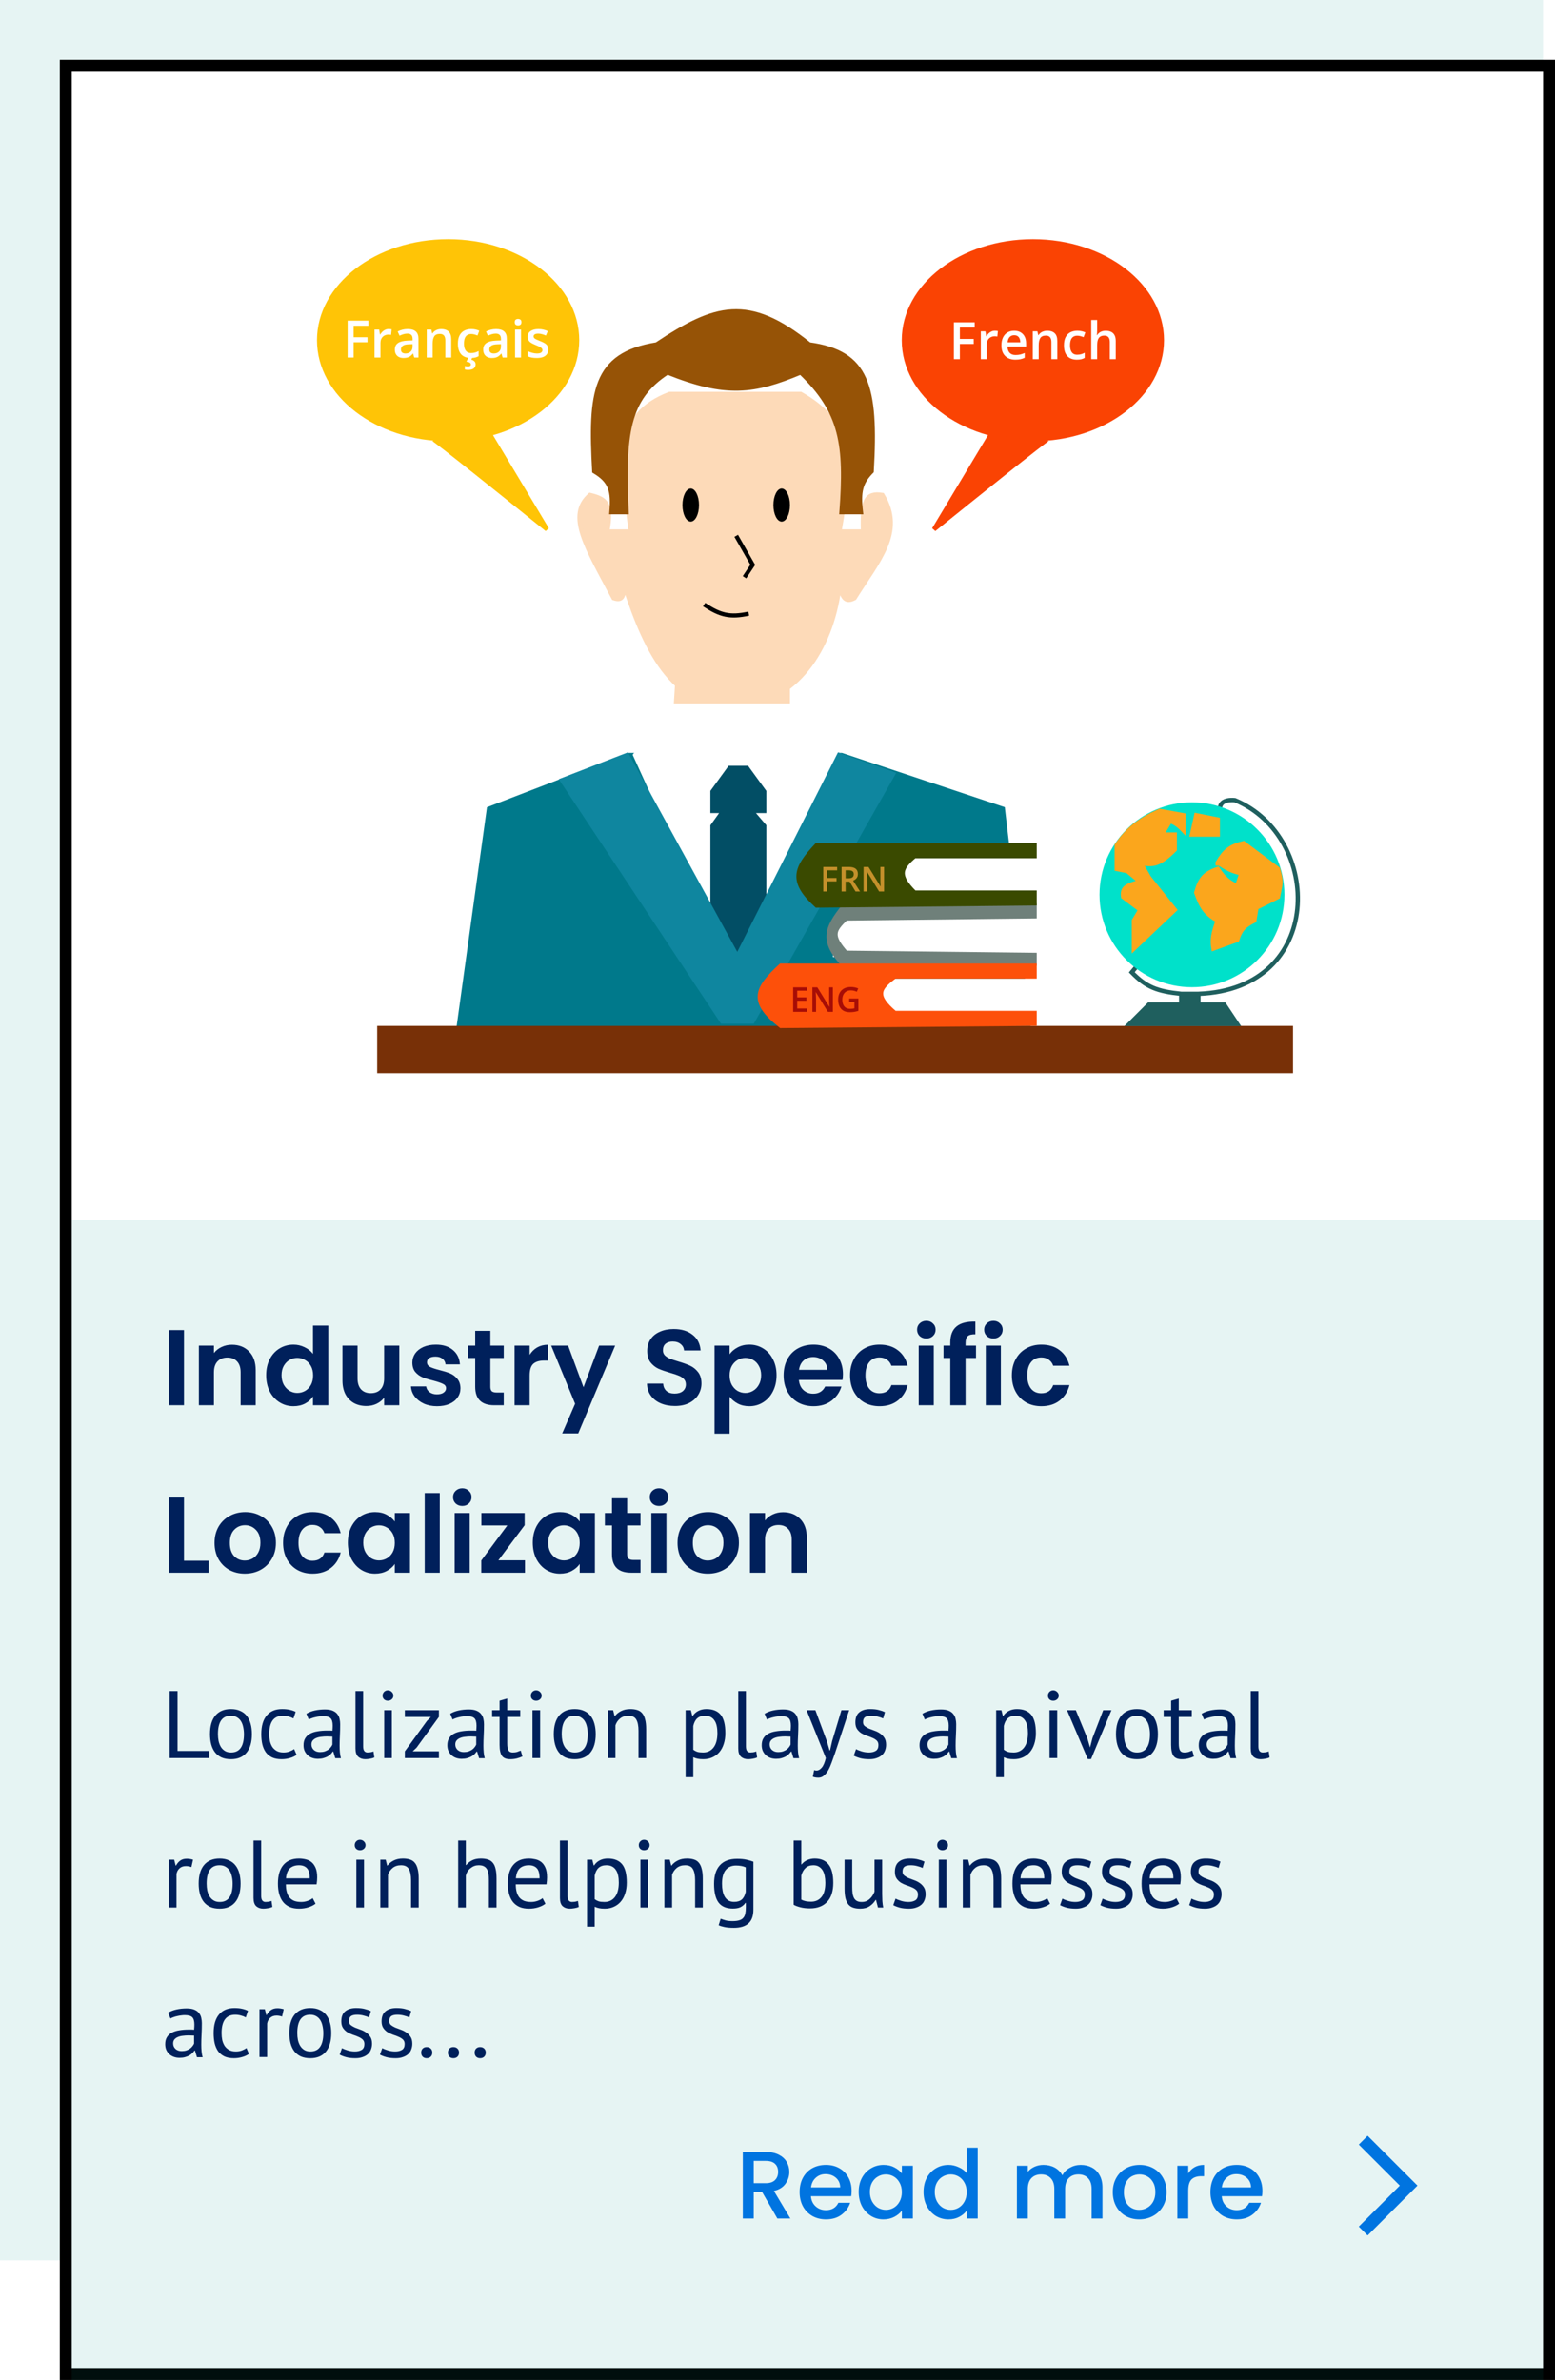
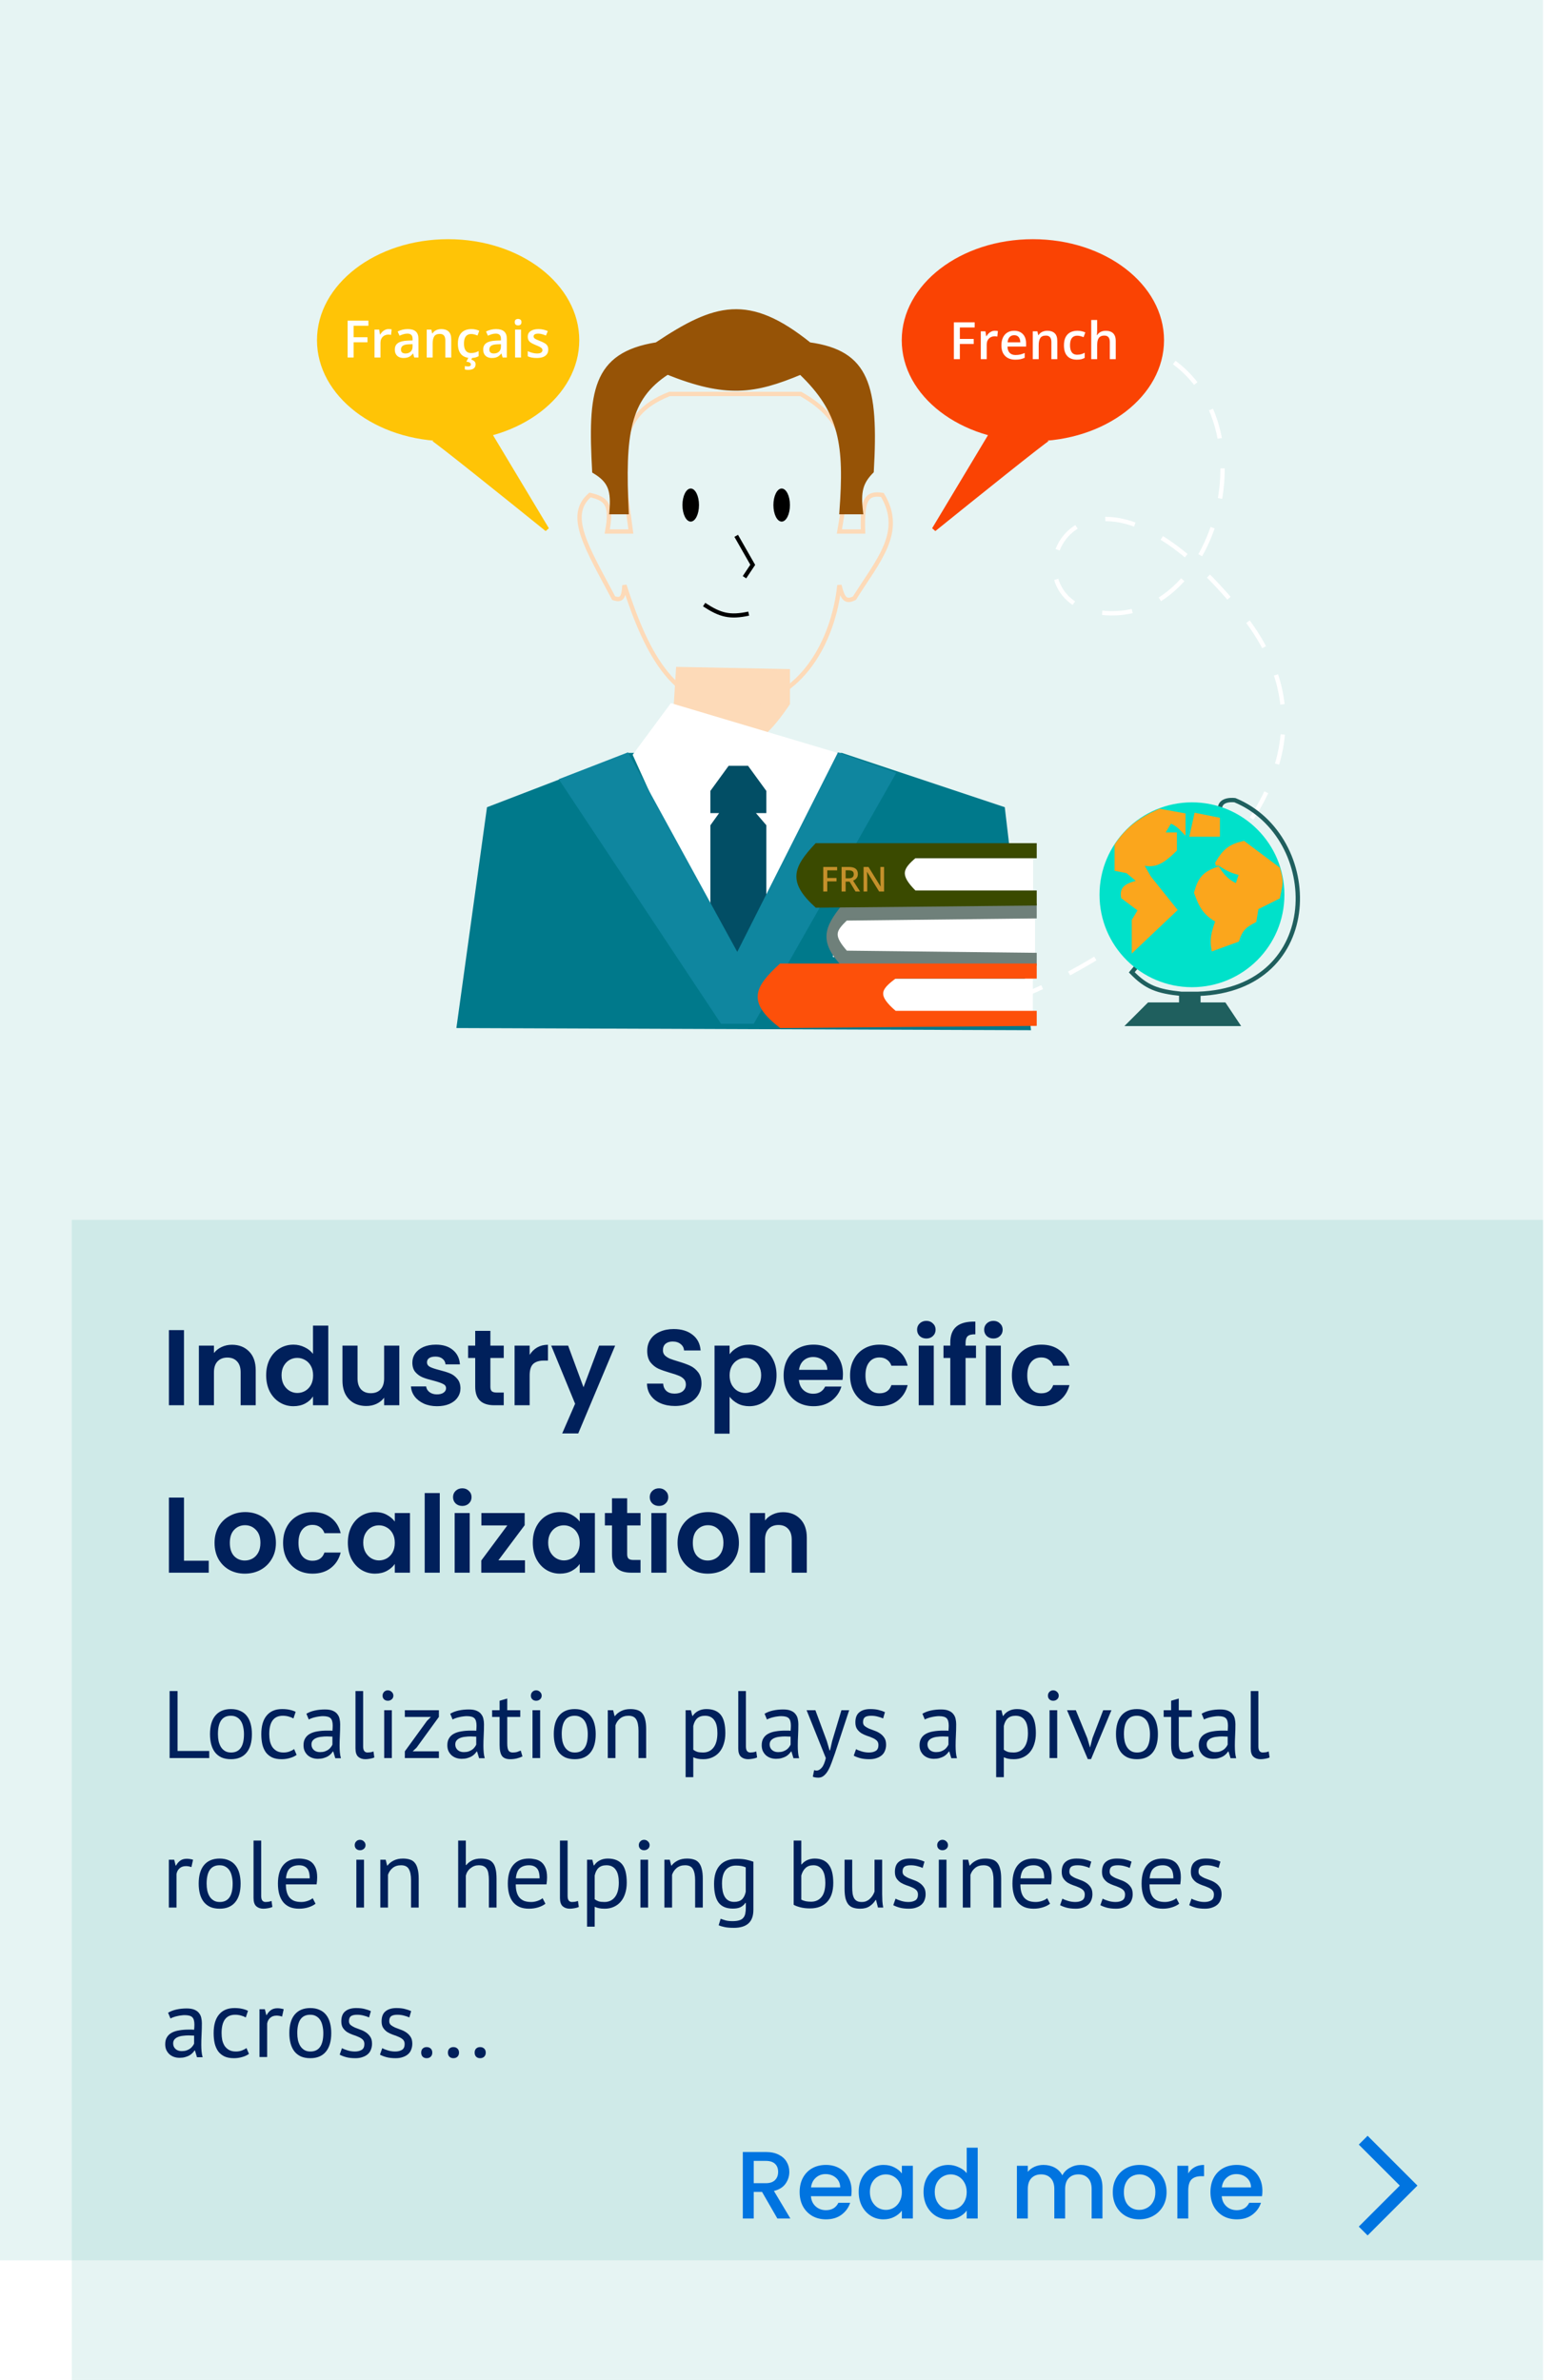
<svg xmlns="http://www.w3.org/2000/svg" width="260" height="398" viewBox="0 0 260 398" fill="none">
  <rect width="258" height="378" fill="#E6F4F3" />
-   <rect x="11" y="11" width="248" height="386" fill="white" stroke="black" stroke-width="2" />
  <rect x="12" y="204" width="246" height="194" fill="#009389" fill-opacity="0.1" />
  <path d="M34.984 294H28.36V282.8H29.688V292.816H34.984V294ZM35.112 290C35.112 288.645 35.411 287.611 36.008 286.896C36.616 286.171 37.486 285.808 38.616 285.808C39.214 285.808 39.731 285.909 40.168 286.112C40.616 286.304 40.984 286.587 41.272 286.96C41.56 287.323 41.773 287.765 41.912 288.288C42.051 288.8 42.12 289.371 42.12 290C42.12 291.355 41.816 292.395 41.208 293.12C40.611 293.835 39.747 294.192 38.616 294.192C38.019 294.192 37.496 294.096 37.048 293.904C36.611 293.701 36.248 293.419 35.96 293.056C35.672 292.683 35.459 292.24 35.32 291.728C35.181 291.205 35.112 290.629 35.112 290ZM36.44 290C36.44 290.405 36.477 290.795 36.552 291.168C36.638 291.541 36.766 291.867 36.936 292.144C37.107 292.421 37.331 292.645 37.608 292.816C37.886 292.987 38.221 293.072 38.616 293.072C40.067 293.083 40.792 292.059 40.792 290C40.792 289.584 40.749 289.189 40.664 288.816C40.59 288.443 40.467 288.117 40.296 287.84C40.126 287.563 39.901 287.344 39.624 287.184C39.347 287.013 39.011 286.928 38.616 286.928C37.166 286.917 36.44 287.941 36.44 290ZM49.594 293.472C49.274 293.707 48.896 293.883 48.458 294C48.021 294.128 47.562 294.192 47.082 294.192C46.464 294.192 45.941 294.096 45.514 293.904C45.088 293.701 44.736 293.419 44.458 293.056C44.192 292.683 43.994 292.24 43.866 291.728C43.749 291.205 43.69 290.629 43.69 290C43.69 288.645 43.989 287.611 44.586 286.896C45.184 286.171 46.042 285.808 47.162 285.808C47.674 285.808 48.106 285.851 48.458 285.936C48.821 286.011 49.146 286.123 49.434 286.272L49.066 287.376C48.821 287.237 48.549 287.131 48.25 287.056C47.952 286.971 47.632 286.928 47.29 286.928C45.776 286.928 45.018 287.952 45.018 290C45.018 290.405 45.056 290.795 45.13 291.168C45.216 291.531 45.349 291.856 45.53 292.144C45.722 292.421 45.968 292.645 46.266 292.816C46.576 292.987 46.954 293.072 47.402 293.072C47.786 293.072 48.128 293.013 48.426 292.896C48.736 292.779 48.986 292.645 49.178 292.496L49.594 293.472ZM51.229 286.592C51.634 286.347 52.104 286.165 52.637 286.048C53.181 285.931 53.746 285.872 54.333 285.872C54.888 285.872 55.33 285.947 55.661 286.096C56.002 286.245 56.258 286.443 56.429 286.688C56.61 286.923 56.728 287.184 56.781 287.472C56.845 287.76 56.877 288.048 56.877 288.336C56.877 288.976 56.861 289.6 56.829 290.208C56.797 290.816 56.781 291.392 56.781 291.936C56.781 292.331 56.797 292.704 56.829 293.056C56.861 293.408 56.92 293.733 57.005 294.032H56.061L55.725 292.912H55.645C55.549 293.061 55.426 293.211 55.277 293.36C55.138 293.499 54.968 293.627 54.765 293.744C54.562 293.851 54.328 293.941 54.061 294.016C53.794 294.091 53.49 294.128 53.149 294.128C52.808 294.128 52.488 294.075 52.189 293.968C51.901 293.861 51.65 293.712 51.437 293.52C51.224 293.317 51.053 293.077 50.925 292.8C50.808 292.523 50.749 292.208 50.749 291.856C50.749 291.387 50.845 290.997 51.037 290.688C51.229 290.368 51.496 290.117 51.837 289.936C52.189 289.744 52.605 289.611 53.085 289.536C53.576 289.451 54.114 289.408 54.701 289.408C54.85 289.408 54.994 289.408 55.133 289.408C55.282 289.408 55.432 289.419 55.581 289.44C55.613 289.12 55.629 288.832 55.629 288.576C55.629 287.989 55.512 287.579 55.277 287.344C55.042 287.109 54.616 286.992 53.997 286.992C53.816 286.992 53.618 287.008 53.405 287.04C53.202 287.061 52.989 287.099 52.765 287.152C52.552 287.195 52.344 287.253 52.141 287.328C51.949 287.392 51.778 287.467 51.629 287.552L51.229 286.592ZM53.501 293.008C53.8 293.008 54.066 292.971 54.301 292.896C54.536 292.811 54.738 292.709 54.909 292.592C55.08 292.464 55.218 292.325 55.325 292.176C55.442 292.027 55.528 291.883 55.581 291.744V290.416C55.432 290.405 55.277 290.4 55.117 290.4C54.968 290.389 54.818 290.384 54.669 290.384C54.338 290.384 54.013 290.405 53.693 290.448C53.384 290.48 53.106 290.549 52.861 290.656C52.626 290.752 52.434 290.891 52.285 291.072C52.146 291.243 52.077 291.461 52.077 291.728C52.077 292.101 52.21 292.411 52.477 292.656C52.744 292.891 53.085 293.008 53.501 293.008ZM60.718 292.032C60.718 292.405 60.782 292.672 60.91 292.832C61.038 292.992 61.22 293.072 61.455 293.072C61.593 293.072 61.742 293.061 61.903 293.04C62.062 293.019 62.244 292.971 62.447 292.896L62.59 293.904C62.42 293.989 62.18 294.059 61.87 294.112C61.572 294.165 61.31 294.192 61.087 294.192C60.606 294.192 60.212 294.059 59.903 293.792C59.593 293.515 59.438 293.051 59.438 292.4V282.8H60.718V292.032ZM64.238 286H65.518V294H64.238V286ZM63.966 283.568C63.966 283.323 64.046 283.115 64.206 282.944C64.377 282.763 64.59 282.672 64.846 282.672C65.102 282.672 65.321 282.763 65.502 282.944C65.684 283.115 65.774 283.323 65.774 283.568C65.774 283.813 65.684 284.016 65.502 284.176C65.321 284.336 65.102 284.416 64.846 284.416C64.59 284.416 64.377 284.336 64.206 284.176C64.046 284.016 63.966 283.813 63.966 283.568ZM67.688 292.88L71.384 287.792L72.056 287.12H67.688V286H73.384V287.12L69.656 292.256L69 292.88H73.384V294H67.688V292.88ZM75.276 286.592C75.681 286.347 76.15 286.165 76.684 286.048C77.228 285.931 77.793 285.872 78.38 285.872C78.934 285.872 79.377 285.947 79.708 286.096C80.049 286.245 80.305 286.443 80.476 286.688C80.657 286.923 80.775 287.184 80.828 287.472C80.892 287.76 80.924 288.048 80.924 288.336C80.924 288.976 80.908 289.6 80.876 290.208C80.844 290.816 80.828 291.392 80.828 291.936C80.828 292.331 80.844 292.704 80.876 293.056C80.908 293.408 80.966 293.733 81.052 294.032H80.108L79.772 292.912H79.692C79.596 293.061 79.473 293.211 79.324 293.36C79.185 293.499 79.014 293.627 78.812 293.744C78.609 293.851 78.374 293.941 78.108 294.016C77.841 294.091 77.537 294.128 77.196 294.128C76.855 294.128 76.534 294.075 76.236 293.968C75.948 293.861 75.697 293.712 75.484 293.52C75.27 293.317 75.1 293.077 74.972 292.8C74.855 292.523 74.796 292.208 74.796 291.856C74.796 291.387 74.892 290.997 75.084 290.688C75.276 290.368 75.543 290.117 75.884 289.936C76.236 289.744 76.652 289.611 77.132 289.536C77.623 289.451 78.161 289.408 78.748 289.408C78.897 289.408 79.041 289.408 79.18 289.408C79.329 289.408 79.478 289.419 79.628 289.44C79.66 289.12 79.676 288.832 79.676 288.576C79.676 287.989 79.558 287.579 79.324 287.344C79.089 287.109 78.662 286.992 78.044 286.992C77.862 286.992 77.665 287.008 77.452 287.04C77.249 287.061 77.036 287.099 76.812 287.152C76.599 287.195 76.391 287.253 76.188 287.328C75.996 287.392 75.825 287.467 75.676 287.552L75.276 286.592ZM77.548 293.008C77.847 293.008 78.113 292.971 78.348 292.896C78.582 292.811 78.785 292.709 78.956 292.592C79.126 292.464 79.265 292.325 79.372 292.176C79.489 292.027 79.575 291.883 79.628 291.744V290.416C79.478 290.405 79.324 290.4 79.164 290.4C79.014 290.389 78.865 290.384 78.716 290.384C78.385 290.384 78.06 290.405 77.74 290.448C77.43 290.48 77.153 290.549 76.908 290.656C76.673 290.752 76.481 290.891 76.332 291.072C76.193 291.243 76.124 291.461 76.124 291.728C76.124 292.101 76.257 292.411 76.524 292.656C76.79 292.891 77.132 293.008 77.548 293.008ZM82.285 286H83.533V284.416L84.813 284.048V286H86.989V287.12H84.813V291.552C84.813 292.107 84.883 292.501 85.021 292.736C85.16 292.96 85.395 293.072 85.725 293.072C86.003 293.072 86.237 293.045 86.429 292.992C86.621 292.928 86.835 292.848 87.069 292.752L87.357 293.728C87.069 293.867 86.755 293.979 86.413 294.064C86.072 294.149 85.704 294.192 85.309 294.192C84.659 294.192 84.2 294.011 83.933 293.648C83.667 293.275 83.533 292.656 83.533 291.792V287.12H82.285V286ZM89.035 286H90.315V294H89.035V286ZM88.763 283.568C88.763 283.323 88.843 283.115 89.003 282.944C89.174 282.763 89.387 282.672 89.643 282.672C89.899 282.672 90.118 282.763 90.299 282.944C90.481 283.115 90.571 283.323 90.571 283.568C90.571 283.813 90.481 284.016 90.299 284.176C90.118 284.336 89.899 284.416 89.643 284.416C89.387 284.416 89.174 284.336 89.003 284.176C88.843 284.016 88.763 283.813 88.763 283.568ZM92.597 290C92.597 288.645 92.895 287.611 93.493 286.896C94.1 286.171 94.97 285.808 96.1 285.808C96.698 285.808 97.215 285.909 97.653 286.112C98.1 286.304 98.469 286.587 98.757 286.96C99.044 287.323 99.258 287.765 99.397 288.288C99.535 288.8 99.605 289.371 99.605 290C99.605 291.355 99.3 292.395 98.692 293.12C98.095 293.835 97.231 294.192 96.1 294.192C95.503 294.192 94.981 294.096 94.532 293.904C94.095 293.701 93.733 293.419 93.445 293.056C93.156 292.683 92.943 292.24 92.805 291.728C92.666 291.205 92.597 290.629 92.597 290ZM93.924 290C93.924 290.405 93.962 290.795 94.037 291.168C94.122 291.541 94.25 291.867 94.421 292.144C94.591 292.421 94.815 292.645 95.093 292.816C95.37 292.987 95.706 293.072 96.1 293.072C97.551 293.083 98.276 292.059 98.276 290C98.276 289.584 98.234 289.189 98.148 288.816C98.074 288.443 97.951 288.117 97.781 287.84C97.61 287.563 97.386 287.344 97.109 287.184C96.831 287.013 96.495 286.928 96.1 286.928C94.65 286.917 93.924 287.941 93.924 290ZM106.759 294V289.44C106.759 288.608 106.636 287.984 106.391 287.568C106.156 287.141 105.719 286.928 105.079 286.928C104.513 286.928 104.044 287.083 103.671 287.392C103.308 287.691 103.052 288.069 102.903 288.528V294H101.623V286H102.519L102.759 286.976H102.823C103.079 286.635 103.42 286.357 103.847 286.144C104.284 285.92 104.801 285.808 105.399 285.808C105.836 285.808 106.22 285.861 106.551 285.968C106.881 286.064 107.153 286.24 107.367 286.496C107.591 286.752 107.756 287.099 107.863 287.536C107.98 287.963 108.039 288.507 108.039 289.168V294H106.759ZM114.638 286H115.518L115.758 286.96H115.822C116.068 286.587 116.382 286.304 116.766 286.112C117.161 285.909 117.609 285.808 118.11 285.808C119.177 285.808 119.972 286.123 120.494 286.752C121.017 287.381 121.278 288.411 121.278 289.84C121.278 290.512 121.188 291.12 121.006 291.664C120.836 292.197 120.59 292.651 120.27 293.024C119.95 293.397 119.561 293.685 119.102 293.888C118.654 294.091 118.153 294.192 117.598 294.192C117.204 294.192 116.889 294.165 116.654 294.112C116.43 294.069 116.185 293.989 115.918 293.872V297.2H114.638V286ZM117.87 286.928C117.326 286.928 116.894 287.072 116.574 287.36C116.265 287.637 116.046 288.064 115.918 288.64V292.608C116.11 292.757 116.329 292.875 116.574 292.96C116.82 293.035 117.145 293.072 117.55 293.072C118.286 293.072 118.868 292.8 119.294 292.256C119.732 291.701 119.95 290.891 119.95 289.824C119.95 289.387 119.913 288.992 119.838 288.64C119.764 288.277 119.641 287.973 119.47 287.728C119.31 287.472 119.097 287.275 118.83 287.136C118.574 286.997 118.254 286.928 117.87 286.928ZM124.719 292.032C124.719 292.405 124.783 292.672 124.911 292.832C125.039 292.992 125.22 293.072 125.455 293.072C125.593 293.072 125.743 293.061 125.903 293.04C126.063 293.019 126.244 292.971 126.447 292.896L126.591 293.904C126.42 293.989 126.18 294.059 125.871 294.112C125.572 294.165 125.311 294.192 125.087 294.192C124.607 294.192 124.212 294.059 123.903 293.792C123.593 293.515 123.439 293.051 123.439 292.4V282.8H124.719V292.032ZM127.838 286.592C128.244 286.347 128.713 286.165 129.246 286.048C129.79 285.931 130.356 285.872 130.942 285.872C131.497 285.872 131.94 285.947 132.27 286.096C132.612 286.245 132.868 286.443 133.038 286.688C133.22 286.923 133.337 287.184 133.39 287.472C133.454 287.76 133.486 288.048 133.486 288.336C133.486 288.976 133.47 289.6 133.438 290.208C133.406 290.816 133.39 291.392 133.39 291.936C133.39 292.331 133.406 292.704 133.438 293.056C133.47 293.408 133.529 293.733 133.614 294.032H132.67L132.334 292.912H132.254C132.158 293.061 132.036 293.211 131.886 293.36C131.748 293.499 131.577 293.627 131.374 293.744C131.172 293.851 130.937 293.941 130.67 294.016C130.404 294.091 130.1 294.128 129.758 294.128C129.417 294.128 129.097 294.075 128.798 293.968C128.51 293.861 128.26 293.712 128.046 293.52C127.833 293.317 127.662 293.077 127.534 292.8C127.417 292.523 127.358 292.208 127.358 291.856C127.358 291.387 127.454 290.997 127.646 290.688C127.838 290.368 128.105 290.117 128.446 289.936C128.798 289.744 129.214 289.611 129.694 289.536C130.185 289.451 130.724 289.408 131.31 289.408C131.46 289.408 131.604 289.408 131.742 289.408C131.892 289.408 132.041 289.419 132.19 289.44C132.222 289.12 132.238 288.832 132.238 288.576C132.238 287.989 132.121 287.579 131.886 287.344C131.652 287.109 131.225 286.992 130.606 286.992C130.425 286.992 130.228 287.008 130.014 287.04C129.812 287.061 129.598 287.099 129.374 287.152C129.161 287.195 128.953 287.253 128.75 287.328C128.558 287.392 128.388 287.467 128.238 287.552L127.838 286.592ZM130.11 293.008C130.409 293.008 130.676 292.971 130.91 292.896C131.145 292.811 131.348 292.709 131.518 292.592C131.689 292.464 131.828 292.325 131.934 292.176C132.052 292.027 132.137 291.883 132.19 291.744V290.416C132.041 290.405 131.886 290.4 131.726 290.4C131.577 290.389 131.428 290.384 131.278 290.384C130.948 290.384 130.622 290.405 130.302 290.448C129.993 290.48 129.716 290.549 129.47 290.656C129.236 290.752 129.044 290.891 128.894 291.072C128.756 291.243 128.686 291.461 128.686 291.728C128.686 292.101 128.82 292.411 129.086 292.656C129.353 292.891 129.694 293.008 130.11 293.008ZM138.256 291.184L138.704 292.72H138.784L139.136 291.168L140.688 286H141.984L139.616 293.184C139.435 293.707 139.253 294.213 139.072 294.704C138.901 295.195 138.709 295.632 138.496 296.016C138.283 296.4 138.043 296.704 137.776 296.928C137.509 297.163 137.2 297.28 136.848 297.28C136.464 297.28 136.149 297.227 135.904 297.12L136.128 296.016C136.267 296.069 136.4 296.096 136.528 296.096C136.827 296.096 137.115 295.936 137.392 295.616C137.669 295.307 137.899 294.768 138.08 294L134.864 286H136.336L138.256 291.184ZM146.877 291.824C146.877 291.504 146.781 291.253 146.589 291.072C146.397 290.891 146.157 290.741 145.869 290.624C145.592 290.496 145.282 290.379 144.941 290.272C144.61 290.155 144.301 290.011 144.013 289.84C143.736 289.659 143.501 289.429 143.309 289.152C143.117 288.875 143.021 288.501 143.021 288.032C143.021 287.264 143.24 286.704 143.677 286.352C144.114 285.989 144.722 285.808 145.501 285.808C146.077 285.808 146.557 285.861 146.941 285.968C147.336 286.064 147.677 286.181 147.965 286.32L147.661 287.376C147.416 287.259 147.117 287.157 146.765 287.072C146.424 286.976 146.056 286.928 145.661 286.928C145.192 286.928 144.845 287.008 144.621 287.168C144.408 287.328 144.301 287.605 144.301 288C144.301 288.277 144.397 288.496 144.589 288.656C144.781 288.805 145.016 288.944 145.293 289.072C145.581 289.189 145.89 289.307 146.221 289.424C146.562 289.541 146.872 289.696 147.149 289.888C147.437 290.08 147.677 290.325 147.869 290.624C148.061 290.912 148.157 291.296 148.157 291.776C148.157 292.117 148.098 292.437 147.981 292.736C147.874 293.035 147.704 293.291 147.469 293.504C147.234 293.717 146.941 293.883 146.589 294C146.248 294.128 145.842 294.192 145.373 294.192C144.765 294.192 144.248 294.133 143.821 294.016C143.394 293.899 143.037 293.76 142.749 293.6L143.133 292.512C143.378 292.651 143.698 292.779 144.093 292.896C144.488 293.013 144.888 293.072 145.293 293.072C145.752 293.072 146.13 292.981 146.429 292.8C146.728 292.619 146.877 292.293 146.877 291.824ZM154.229 286.592C154.634 286.347 155.104 286.165 155.637 286.048C156.181 285.931 156.746 285.872 157.333 285.872C157.888 285.872 158.33 285.947 158.661 286.096C159.002 286.245 159.258 286.443 159.429 286.688C159.61 286.923 159.728 287.184 159.781 287.472C159.845 287.76 159.877 288.048 159.877 288.336C159.877 288.976 159.861 289.6 159.829 290.208C159.797 290.816 159.781 291.392 159.781 291.936C159.781 292.331 159.797 292.704 159.829 293.056C159.861 293.408 159.92 293.733 160.005 294.032H159.061L158.725 292.912H158.645C158.549 293.061 158.426 293.211 158.277 293.36C158.138 293.499 157.968 293.627 157.765 293.744C157.562 293.851 157.328 293.941 157.061 294.016C156.794 294.091 156.49 294.128 156.149 294.128C155.808 294.128 155.488 294.075 155.189 293.968C154.901 293.861 154.65 293.712 154.437 293.52C154.224 293.317 154.053 293.077 153.925 292.8C153.808 292.523 153.749 292.208 153.749 291.856C153.749 291.387 153.845 290.997 154.037 290.688C154.229 290.368 154.496 290.117 154.837 289.936C155.189 289.744 155.605 289.611 156.085 289.536C156.576 289.451 157.114 289.408 157.701 289.408C157.85 289.408 157.994 289.408 158.133 289.408C158.282 289.408 158.432 289.419 158.581 289.44C158.613 289.12 158.629 288.832 158.629 288.576C158.629 287.989 158.512 287.579 158.277 287.344C158.042 287.109 157.616 286.992 156.997 286.992C156.816 286.992 156.618 287.008 156.405 287.04C156.202 287.061 155.989 287.099 155.765 287.152C155.552 287.195 155.344 287.253 155.141 287.328C154.949 287.392 154.778 287.467 154.629 287.552L154.229 286.592ZM156.501 293.008C156.8 293.008 157.066 292.971 157.301 292.896C157.536 292.811 157.738 292.709 157.909 292.592C158.08 292.464 158.218 292.325 158.325 292.176C158.442 292.027 158.528 291.883 158.581 291.744V290.416C158.432 290.405 158.277 290.4 158.117 290.4C157.968 290.389 157.818 290.384 157.669 290.384C157.338 290.384 157.013 290.405 156.693 290.448C156.384 290.48 156.106 290.549 155.861 290.656C155.626 290.752 155.434 290.891 155.285 291.072C155.146 291.243 155.077 291.461 155.077 291.728C155.077 292.101 155.21 292.411 155.477 292.656C155.744 292.891 156.085 293.008 156.501 293.008ZM166.56 286H167.44L167.68 286.96H167.744C167.989 286.587 168.304 286.304 168.688 286.112C169.083 285.909 169.531 285.808 170.032 285.808C171.099 285.808 171.893 286.123 172.416 286.752C172.939 287.381 173.2 288.411 173.2 289.84C173.2 290.512 173.109 291.12 172.928 291.664C172.757 292.197 172.512 292.651 172.192 293.024C171.872 293.397 171.483 293.685 171.024 293.888C170.576 294.091 170.075 294.192 169.52 294.192C169.125 294.192 168.811 294.165 168.576 294.112C168.352 294.069 168.107 293.989 167.84 293.872V297.2H166.56V286ZM169.792 286.928C169.248 286.928 168.816 287.072 168.496 287.36C168.187 287.637 167.968 288.064 167.84 288.64V292.608C168.032 292.757 168.251 292.875 168.496 292.96C168.741 293.035 169.067 293.072 169.472 293.072C170.208 293.072 170.789 292.8 171.216 292.256C171.653 291.701 171.872 290.891 171.872 289.824C171.872 289.387 171.835 288.992 171.76 288.64C171.685 288.277 171.563 287.973 171.392 287.728C171.232 287.472 171.019 287.275 170.752 287.136C170.496 286.997 170.176 286.928 169.792 286.928ZM175.488 286H176.768V294H175.488V286ZM175.216 283.568C175.216 283.323 175.296 283.115 175.456 282.944C175.627 282.763 175.84 282.672 176.096 282.672C176.352 282.672 176.571 282.763 176.752 282.944C176.934 283.115 177.024 283.323 177.024 283.568C177.024 283.813 176.934 284.016 176.752 284.176C176.571 284.336 176.352 284.416 176.096 284.416C175.84 284.416 175.627 284.336 175.456 284.176C175.296 284.016 175.216 283.813 175.216 283.568ZM181.802 290.688L182.25 292.208H182.266L182.666 290.656L184.458 286H185.834L182.426 294.176H181.882L178.41 286H179.882L181.802 290.688ZM186.597 290C186.597 288.645 186.895 287.611 187.493 286.896C188.101 286.171 188.97 285.808 190.101 285.808C190.698 285.808 191.215 285.909 191.653 286.112C192.101 286.304 192.469 286.587 192.757 286.96C193.045 287.323 193.258 287.765 193.397 288.288C193.535 288.8 193.605 289.371 193.605 290C193.605 291.355 193.301 292.395 192.693 293.12C192.095 293.835 191.231 294.192 190.101 294.192C189.503 294.192 188.981 294.096 188.533 293.904C188.095 293.701 187.733 293.419 187.445 293.056C187.157 292.683 186.943 292.24 186.805 291.728C186.666 291.205 186.597 290.629 186.597 290ZM187.924 290C187.924 290.405 187.962 290.795 188.037 291.168C188.122 291.541 188.25 291.867 188.421 292.144C188.591 292.421 188.815 292.645 189.093 292.816C189.37 292.987 189.706 293.072 190.101 293.072C191.551 293.083 192.277 292.059 192.277 290C192.277 289.584 192.234 289.189 192.149 288.816C192.074 288.443 191.951 288.117 191.781 287.84C191.61 287.563 191.386 287.344 191.109 287.184C190.831 287.013 190.495 286.928 190.101 286.928C188.65 286.917 187.924 287.941 187.924 290ZM194.567 286H195.815V284.416L197.095 284.048V286H199.271V287.12H197.095V291.552C197.095 292.107 197.164 292.501 197.303 292.736C197.441 292.96 197.676 293.072 198.007 293.072C198.284 293.072 198.519 293.045 198.711 292.992C198.903 292.928 199.116 292.848 199.351 292.752L199.639 293.728C199.351 293.867 199.036 293.979 198.695 294.064C198.353 294.149 197.985 294.192 197.591 294.192C196.94 294.192 196.481 294.011 196.215 293.648C195.948 293.275 195.815 292.656 195.815 291.792V287.12H194.567V286ZM200.917 286.592C201.322 286.347 201.791 286.165 202.325 286.048C202.869 285.931 203.434 285.872 204.021 285.872C204.575 285.872 205.018 285.947 205.349 286.096C205.69 286.245 205.946 286.443 206.117 286.688C206.298 286.923 206.415 287.184 206.469 287.472C206.533 287.76 206.565 288.048 206.565 288.336C206.565 288.976 206.549 289.6 206.517 290.208C206.485 290.816 206.469 291.392 206.469 291.936C206.469 292.331 206.485 292.704 206.517 293.056C206.549 293.408 206.607 293.733 206.693 294.032H205.749L205.413 292.912H205.333C205.237 293.061 205.114 293.211 204.965 293.36C204.826 293.499 204.655 293.627 204.453 293.744C204.25 293.851 204.015 293.941 203.749 294.016C203.482 294.091 203.178 294.128 202.837 294.128C202.495 294.128 202.175 294.075 201.877 293.968C201.589 293.861 201.338 293.712 201.125 293.52C200.911 293.317 200.741 293.077 200.613 292.8C200.495 292.523 200.437 292.208 200.437 291.856C200.437 291.387 200.533 290.997 200.725 290.688C200.917 290.368 201.183 290.117 201.525 289.936C201.877 289.744 202.293 289.611 202.773 289.536C203.263 289.451 203.802 289.408 204.389 289.408C204.538 289.408 204.682 289.408 204.821 289.408C204.97 289.408 205.119 289.419 205.269 289.44C205.301 289.12 205.317 288.832 205.317 288.576C205.317 287.989 205.199 287.579 204.965 287.344C204.73 287.109 204.303 286.992 203.685 286.992C203.503 286.992 203.306 287.008 203.093 287.04C202.89 287.061 202.677 287.099 202.453 287.152C202.239 287.195 202.031 287.253 201.829 287.328C201.637 287.392 201.466 287.467 201.317 287.552L200.917 286.592ZM203.189 293.008C203.487 293.008 203.754 292.971 203.989 292.896C204.223 292.811 204.426 292.709 204.597 292.592C204.767 292.464 204.906 292.325 205.013 292.176C205.13 292.027 205.215 291.883 205.269 291.744V290.416C205.119 290.405 204.965 290.4 204.805 290.4C204.655 290.389 204.506 290.384 204.357 290.384C204.026 290.384 203.701 290.405 203.381 290.448C203.071 290.48 202.794 290.549 202.549 290.656C202.314 290.752 202.122 290.891 201.973 291.072C201.834 291.243 201.765 291.461 201.765 291.728C201.765 292.101 201.898 292.411 202.164 292.656C202.431 292.891 202.773 293.008 203.189 293.008ZM210.406 292.032C210.406 292.405 210.47 292.672 210.598 292.832C210.726 292.992 210.907 293.072 211.142 293.072C211.281 293.072 211.43 293.061 211.59 293.04C211.75 293.019 211.931 292.971 212.134 292.896L212.278 293.904C212.107 293.989 211.867 294.059 211.558 294.112C211.259 294.165 210.998 294.192 210.774 294.192C210.294 294.192 209.899 294.059 209.59 293.792C209.281 293.515 209.126 293.051 209.126 292.4V282.8H210.406V292.032ZM32.008 312.232C31.688 312.125 31.384 312.072 31.096 312.072C30.637 312.072 30.275 312.2 30.008 312.456C29.741 312.701 29.576 313.016 29.512 313.4V319H28.232V311H29.128L29.368 311.976H29.432C29.635 311.613 29.875 311.336 30.152 311.144C30.44 310.941 30.803 310.84 31.24 310.84C31.549 310.84 31.896 310.893 32.28 311L32.008 312.232ZM33.221 315C33.221 313.645 33.52 312.611 34.117 311.896C34.725 311.171 35.595 310.808 36.725 310.808C37.323 310.808 37.84 310.909 38.278 311.112C38.725 311.304 39.093 311.587 39.382 311.96C39.669 312.323 39.883 312.765 40.022 313.288C40.16 313.8 40.23 314.371 40.23 315C40.23 316.355 39.925 317.395 39.318 318.12C38.72 318.835 37.856 319.192 36.725 319.192C36.128 319.192 35.605 319.096 35.157 318.904C34.72 318.701 34.358 318.419 34.069 318.056C33.782 317.683 33.568 317.24 33.429 316.728C33.291 316.205 33.221 315.629 33.221 315ZM34.55 315C34.55 315.405 34.587 315.795 34.661 316.168C34.747 316.541 34.875 316.867 35.045 317.144C35.216 317.421 35.44 317.645 35.718 317.816C35.995 317.987 36.331 318.072 36.725 318.072C38.176 318.083 38.901 317.059 38.901 315C38.901 314.584 38.859 314.189 38.773 313.816C38.699 313.443 38.576 313.117 38.406 312.84C38.235 312.563 38.011 312.344 37.733 312.184C37.456 312.013 37.12 311.928 36.725 311.928C35.275 311.917 34.55 312.941 34.55 315ZM43.672 317.032C43.672 317.405 43.736 317.672 43.864 317.832C43.992 317.992 44.173 318.072 44.408 318.072C44.546 318.072 44.696 318.061 44.856 318.04C45.016 318.019 45.197 317.971 45.4 317.896L45.544 318.904C45.373 318.989 45.133 319.059 44.824 319.112C44.525 319.165 44.264 319.192 44.04 319.192C43.56 319.192 43.165 319.059 42.856 318.792C42.546 318.515 42.392 318.051 42.392 317.4V307.8H43.672V317.032ZM52.76 318.36C52.44 318.616 52.034 318.819 51.544 318.968C51.063 319.117 50.551 319.192 50.008 319.192C49.4 319.192 48.871 319.096 48.423 318.904C47.975 318.701 47.608 318.419 47.319 318.056C47.032 317.683 46.818 317.24 46.679 316.728C46.541 316.216 46.471 315.64 46.471 315C46.471 313.635 46.776 312.595 47.383 311.88C47.992 311.165 48.861 310.808 49.992 310.808C50.354 310.808 50.717 310.851 51.08 310.936C51.442 311.011 51.767 311.16 52.056 311.384C52.343 311.608 52.578 311.928 52.76 312.344C52.941 312.749 53.032 313.288 53.032 313.96C53.032 314.312 52.999 314.701 52.935 315.128H47.8C47.8 315.597 47.847 316.013 47.944 316.376C48.039 316.739 48.189 317.048 48.392 317.304C48.594 317.549 48.855 317.741 49.175 317.88C49.506 318.008 49.906 318.072 50.376 318.072C50.738 318.072 51.101 318.008 51.464 317.88C51.826 317.752 52.098 317.603 52.279 317.432L52.76 318.36ZM50.008 311.928C49.378 311.928 48.871 312.093 48.487 312.424C48.114 312.755 47.89 313.32 47.816 314.12H51.783C51.783 313.309 51.629 312.744 51.319 312.424C51.01 312.093 50.573 311.928 50.008 311.928ZM59.582 311H60.862V319H59.582V311ZM59.31 308.568C59.31 308.323 59.39 308.115 59.55 307.944C59.721 307.763 59.934 307.672 60.19 307.672C60.446 307.672 60.665 307.763 60.846 307.944C61.028 308.115 61.118 308.323 61.118 308.568C61.118 308.813 61.028 309.016 60.846 309.176C60.665 309.336 60.446 309.416 60.19 309.416C59.934 309.416 59.721 309.336 59.55 309.176C59.39 309.016 59.31 308.813 59.31 308.568ZM68.727 319V314.44C68.727 313.608 68.605 312.984 68.359 312.568C68.125 312.141 67.687 311.928 67.047 311.928C66.482 311.928 66.013 312.083 65.639 312.392C65.277 312.691 65.021 313.069 64.871 313.528V319H63.591V311H64.487L64.727 311.976H64.791C65.047 311.635 65.389 311.357 65.815 311.144C66.253 310.92 66.77 310.808 67.367 310.808C67.805 310.808 68.189 310.861 68.519 310.968C68.85 311.064 69.122 311.24 69.335 311.496C69.559 311.752 69.725 312.099 69.831 312.536C69.949 312.963 70.007 313.507 70.007 314.168V319H68.727ZM81.743 319V314.44C81.743 314.024 81.716 313.661 81.663 313.352C81.62 313.032 81.535 312.771 81.407 312.568C81.279 312.355 81.103 312.195 80.879 312.088C80.666 311.981 80.383 311.928 80.031 311.928C79.53 311.928 79.076 312.093 78.671 312.424C78.266 312.744 78.004 313.16 77.887 313.672V319H76.607V307.8H77.887V311.896H77.951C78.228 311.565 78.559 311.304 78.943 311.112C79.338 310.909 79.823 310.808 80.399 310.808C80.847 310.808 81.236 310.861 81.567 310.968C81.898 311.064 82.17 311.24 82.383 311.496C82.607 311.752 82.767 312.099 82.863 312.536C82.97 312.963 83.023 313.507 83.023 314.168V319H81.743ZM91.197 318.36C90.877 318.616 90.472 318.819 89.981 318.968C89.501 319.117 88.989 319.192 88.445 319.192C87.837 319.192 87.309 319.096 86.861 318.904C86.413 318.701 86.045 318.419 85.757 318.056C85.469 317.683 85.256 317.24 85.117 316.728C84.978 316.216 84.909 315.64 84.909 315C84.909 313.635 85.213 312.595 85.821 311.88C86.429 311.165 87.298 310.808 88.429 310.808C88.792 310.808 89.154 310.851 89.517 310.936C89.88 311.011 90.205 311.16 90.493 311.384C90.781 311.608 91.016 311.928 91.197 312.344C91.378 312.749 91.469 313.288 91.469 313.96C91.469 314.312 91.437 314.701 91.373 315.128H86.237C86.237 315.597 86.285 316.013 86.381 316.376C86.477 316.739 86.626 317.048 86.829 317.304C87.032 317.549 87.293 317.741 87.613 317.88C87.944 318.008 88.344 318.072 88.813 318.072C89.176 318.072 89.538 318.008 89.901 317.88C90.264 317.752 90.536 317.603 90.717 317.432L91.197 318.36ZM88.445 311.928C87.816 311.928 87.309 312.093 86.925 312.424C86.552 312.755 86.328 313.32 86.253 314.12H90.221C90.221 313.309 90.066 312.744 89.757 312.424C89.448 312.093 89.01 311.928 88.445 311.928ZM94.906 317.032C94.906 317.405 94.97 317.672 95.098 317.832C95.226 317.992 95.407 318.072 95.642 318.072C95.781 318.072 95.93 318.061 96.09 318.04C96.25 318.019 96.431 317.971 96.634 317.896L96.778 318.904C96.607 318.989 96.367 319.059 96.058 319.112C95.759 319.165 95.498 319.192 95.274 319.192C94.794 319.192 94.399 319.059 94.09 318.792C93.781 318.515 93.626 318.051 93.626 317.4V307.8H94.906V317.032ZM98.154 311H99.034L99.274 311.96H99.338C99.583 311.587 99.898 311.304 100.282 311.112C100.677 310.909 101.125 310.808 101.626 310.808C102.693 310.808 103.487 311.123 104.01 311.752C104.533 312.381 104.794 313.411 104.794 314.84C104.794 315.512 104.703 316.12 104.522 316.664C104.351 317.197 104.106 317.651 103.786 318.024C103.466 318.397 103.077 318.685 102.618 318.888C102.17 319.091 101.669 319.192 101.114 319.192C100.719 319.192 100.405 319.165 100.17 319.112C99.946 319.069 99.701 318.989 99.434 318.872V322.2H98.154V311ZM101.386 311.928C100.842 311.928 100.41 312.072 100.09 312.36C99.781 312.637 99.562 313.064 99.434 313.64V317.608C99.626 317.757 99.844 317.875 100.09 317.96C100.335 318.035 100.661 318.072 101.066 318.072C101.802 318.072 102.383 317.8 102.81 317.256C103.247 316.701 103.466 315.891 103.466 314.824C103.466 314.387 103.429 313.992 103.354 313.64C103.279 313.277 103.157 312.973 102.986 312.728C102.826 312.472 102.613 312.275 102.346 312.136C102.09 311.997 101.77 311.928 101.386 311.928ZM107.082 311H108.362V319H107.082V311ZM106.81 308.568C106.81 308.323 106.89 308.115 107.05 307.944C107.221 307.763 107.434 307.672 107.69 307.672C107.946 307.672 108.165 307.763 108.346 307.944C108.527 308.115 108.618 308.323 108.618 308.568C108.618 308.813 108.527 309.016 108.346 309.176C108.165 309.336 107.946 309.416 107.69 309.416C107.434 309.416 107.221 309.336 107.05 309.176C106.89 309.016 106.81 308.813 106.81 308.568ZM116.227 319V314.44C116.227 313.608 116.105 312.984 115.859 312.568C115.625 312.141 115.187 311.928 114.547 311.928C113.982 311.928 113.513 312.083 113.139 312.392C112.777 312.691 112.521 313.069 112.371 313.528V319H111.091V311H111.987L112.227 311.976H112.291C112.547 311.635 112.889 311.357 113.315 311.144C113.753 310.92 114.27 310.808 114.867 310.808C115.305 310.808 115.689 310.861 116.019 310.968C116.35 311.064 116.622 311.24 116.835 311.496C117.059 311.752 117.225 312.099 117.331 312.536C117.449 312.963 117.507 313.507 117.507 314.168V319H116.227ZM125.969 319.368C125.969 320.403 125.692 321.165 125.137 321.656C124.593 322.147 123.783 322.392 122.705 322.392C122.065 322.392 121.548 322.349 121.153 322.264C120.769 322.189 120.439 322.088 120.161 321.96L120.497 320.872C120.743 320.968 121.015 321.059 121.313 321.144C121.612 321.229 122.001 321.272 122.481 321.272C122.929 321.272 123.292 321.229 123.569 321.144C123.857 321.069 124.087 320.936 124.257 320.744C124.428 320.563 124.545 320.323 124.609 320.024C124.673 319.736 124.705 319.389 124.705 318.984V318.216H124.641C124.428 318.525 124.156 318.765 123.825 318.936C123.495 319.096 123.063 319.176 122.529 319.176C121.452 319.176 120.657 318.84 120.145 318.168C119.644 317.496 119.393 316.451 119.393 315.032C119.393 313.667 119.719 312.632 120.369 311.928C121.02 311.213 121.98 310.856 123.249 310.856C123.857 310.856 124.375 310.904 124.801 311C125.239 311.096 125.628 311.208 125.969 311.336V319.368ZM122.753 318.056C123.297 318.056 123.724 317.923 124.033 317.656C124.343 317.379 124.561 316.952 124.689 316.376V312.28C124.263 312.077 123.719 311.976 123.057 311.976C122.332 311.976 121.761 312.221 121.345 312.712C120.929 313.203 120.721 313.971 120.721 315.016C120.721 315.464 120.759 315.875 120.833 316.248C120.908 316.621 121.025 316.941 121.185 317.208C121.345 317.475 121.553 317.683 121.809 317.832C122.065 317.981 122.38 318.056 122.753 318.056ZM132.701 307.8H133.981V311.784H134.045C134.29 311.475 134.599 311.235 134.973 311.064C135.357 310.893 135.773 310.808 136.221 310.808C137.255 310.808 138.029 311.139 138.541 311.8C139.063 312.461 139.325 313.485 139.325 314.872C139.325 316.269 138.983 317.331 138.301 318.056C137.618 318.781 136.658 319.144 135.421 319.144C134.823 319.144 134.279 319.08 133.789 318.952C133.309 318.824 132.946 318.685 132.701 318.536V307.8ZM135.997 311.928C135.463 311.928 135.031 312.077 134.701 312.376C134.37 312.675 134.13 313.096 133.981 313.64V317.672C134.183 317.789 134.429 317.88 134.717 317.944C135.005 317.997 135.303 318.024 135.613 318.024C136.338 318.024 136.914 317.768 137.341 317.256C137.778 316.744 137.997 315.944 137.997 314.856C137.997 314.44 137.959 314.051 137.885 313.688C137.81 313.325 137.693 313.016 137.533 312.76C137.373 312.504 137.165 312.301 136.909 312.152C136.663 312.003 136.359 311.928 135.997 311.928ZM142.493 311V315.56C142.493 315.976 142.515 316.344 142.557 316.664C142.611 316.973 142.696 317.235 142.813 317.448C142.931 317.651 143.091 317.805 143.293 317.912C143.496 318.019 143.752 318.072 144.061 318.072C144.349 318.072 144.605 318.029 144.829 317.944C145.053 317.848 145.251 317.72 145.421 317.56C145.603 317.4 145.757 317.219 145.885 317.016C146.024 316.803 146.136 316.579 146.221 316.344V311H147.501V316.728C147.501 317.112 147.512 317.512 147.533 317.928C147.565 318.333 147.613 318.691 147.677 319H146.797L146.477 317.736H146.397C146.152 318.152 145.821 318.499 145.405 318.776C144.989 319.053 144.461 319.192 143.821 319.192C143.395 319.192 143.016 319.139 142.685 319.032C142.365 318.936 142.093 318.76 141.869 318.504C141.656 318.248 141.491 317.907 141.373 317.48C141.267 317.043 141.213 316.493 141.213 315.832V311H142.493ZM153.486 316.824C153.486 316.504 153.39 316.253 153.198 316.072C153.006 315.891 152.766 315.741 152.478 315.624C152.201 315.496 151.892 315.379 151.55 315.272C151.22 315.155 150.91 315.011 150.622 314.84C150.345 314.659 150.11 314.429 149.918 314.152C149.726 313.875 149.63 313.501 149.63 313.032C149.63 312.264 149.849 311.704 150.286 311.352C150.724 310.989 151.332 310.808 152.11 310.808C152.686 310.808 153.166 310.861 153.55 310.968C153.945 311.064 154.286 311.181 154.574 311.32L154.27 312.376C154.025 312.259 153.726 312.157 153.374 312.072C153.033 311.976 152.665 311.928 152.27 311.928C151.801 311.928 151.454 312.008 151.23 312.168C151.017 312.328 150.91 312.605 150.91 313C150.91 313.277 151.006 313.496 151.198 313.656C151.39 313.805 151.625 313.944 151.902 314.072C152.19 314.189 152.5 314.307 152.83 314.424C153.172 314.541 153.481 314.696 153.758 314.888C154.046 315.08 154.286 315.325 154.478 315.624C154.67 315.912 154.766 316.296 154.766 316.776C154.766 317.117 154.708 317.437 154.59 317.736C154.484 318.035 154.313 318.291 154.078 318.504C153.844 318.717 153.55 318.883 153.198 319C152.857 319.128 152.452 319.192 151.982 319.192C151.374 319.192 150.857 319.133 150.43 319.016C150.004 318.899 149.646 318.76 149.358 318.6L149.742 317.512C149.988 317.651 150.308 317.779 150.702 317.896C151.097 318.013 151.497 318.072 151.902 318.072C152.361 318.072 152.74 317.981 153.038 317.8C153.337 317.619 153.486 317.293 153.486 316.824ZM156.973 311H158.253V319H156.973V311ZM156.701 308.568C156.701 308.323 156.781 308.115 156.941 307.944C157.111 307.763 157.325 307.672 157.581 307.672C157.837 307.672 158.055 307.763 158.237 307.944C158.418 308.115 158.509 308.323 158.509 308.568C158.509 308.813 158.418 309.016 158.237 309.176C158.055 309.336 157.837 309.416 157.581 309.416C157.325 309.416 157.111 309.336 156.941 309.176C156.781 309.016 156.701 308.813 156.701 308.568ZM166.118 319V314.44C166.118 313.608 165.995 312.984 165.75 312.568C165.515 312.141 165.078 311.928 164.438 311.928C163.873 311.928 163.403 312.083 163.03 312.392C162.667 312.691 162.411 313.069 162.262 313.528V319H160.982V311H161.878L162.118 311.976H162.182C162.438 311.635 162.779 311.357 163.206 311.144C163.643 310.92 164.161 310.808 164.758 310.808C165.195 310.808 165.579 310.861 165.91 310.968C166.241 311.064 166.513 311.24 166.726 311.496C166.95 311.752 167.115 312.099 167.222 312.536C167.339 312.963 167.398 313.507 167.398 314.168V319H166.118ZM175.572 318.36C175.252 318.616 174.847 318.819 174.356 318.968C173.876 319.117 173.364 319.192 172.82 319.192C172.212 319.192 171.684 319.096 171.236 318.904C170.788 318.701 170.42 318.419 170.132 318.056C169.844 317.683 169.631 317.24 169.492 316.728C169.353 316.216 169.284 315.64 169.284 315C169.284 313.635 169.588 312.595 170.196 311.88C170.804 311.165 171.673 310.808 172.804 310.808C173.167 310.808 173.529 310.851 173.892 310.936C174.255 311.011 174.58 311.16 174.868 311.384C175.156 311.608 175.391 311.928 175.572 312.344C175.753 312.749 175.844 313.288 175.844 313.96C175.844 314.312 175.812 314.701 175.748 315.128H170.612C170.612 315.597 170.66 316.013 170.756 316.376C170.852 316.739 171.001 317.048 171.204 317.304C171.407 317.549 171.668 317.741 171.988 317.88C172.319 318.008 172.719 318.072 173.188 318.072C173.551 318.072 173.913 318.008 174.276 317.88C174.639 317.752 174.911 317.603 175.092 317.432L175.572 318.36ZM172.82 311.928C172.191 311.928 171.684 312.093 171.3 312.424C170.927 312.755 170.703 313.32 170.628 314.12H174.596C174.596 313.309 174.441 312.744 174.132 312.424C173.823 312.093 173.385 311.928 172.82 311.928ZM181.377 316.824C181.377 316.504 181.281 316.253 181.089 316.072C180.897 315.891 180.657 315.741 180.369 315.624C180.092 315.496 179.782 315.379 179.441 315.272C179.11 315.155 178.801 315.011 178.513 314.84C178.236 314.659 178.001 314.429 177.809 314.152C177.617 313.875 177.521 313.501 177.521 313.032C177.521 312.264 177.74 311.704 178.177 311.352C178.614 310.989 179.222 310.808 180.001 310.808C180.577 310.808 181.057 310.861 181.441 310.968C181.836 311.064 182.177 311.181 182.465 311.32L182.161 312.376C181.916 312.259 181.617 312.157 181.265 312.072C180.924 311.976 180.556 311.928 180.161 311.928C179.692 311.928 179.345 312.008 179.121 312.168C178.908 312.328 178.801 312.605 178.801 313C178.801 313.277 178.897 313.496 179.089 313.656C179.281 313.805 179.516 313.944 179.793 314.072C180.081 314.189 180.39 314.307 180.721 314.424C181.062 314.541 181.372 314.696 181.649 314.888C181.937 315.08 182.177 315.325 182.369 315.624C182.561 315.912 182.657 316.296 182.657 316.776C182.657 317.117 182.598 317.437 182.481 317.736C182.374 318.035 182.204 318.291 181.969 318.504C181.734 318.717 181.441 318.883 181.089 319C180.748 319.128 180.342 319.192 179.873 319.192C179.265 319.192 178.748 319.133 178.321 319.016C177.894 318.899 177.537 318.76 177.249 318.6L177.633 317.512C177.878 317.651 178.198 317.779 178.593 317.896C178.988 318.013 179.388 318.072 179.793 318.072C180.252 318.072 180.63 317.981 180.929 317.8C181.228 317.619 181.377 317.293 181.377 316.824ZM188.111 316.824C188.111 316.504 188.015 316.253 187.823 316.072C187.631 315.891 187.391 315.741 187.103 315.624C186.826 315.496 186.517 315.379 186.175 315.272C185.845 315.155 185.535 315.011 185.247 314.84C184.97 314.659 184.735 314.429 184.543 314.152C184.351 313.875 184.255 313.501 184.255 313.032C184.255 312.264 184.474 311.704 184.911 311.352C185.349 310.989 185.957 310.808 186.735 310.808C187.311 310.808 187.791 310.861 188.175 310.968C188.57 311.064 188.911 311.181 189.199 311.32L188.895 312.376C188.65 312.259 188.351 312.157 187.999 312.072C187.658 311.976 187.29 311.928 186.895 311.928C186.426 311.928 186.079 312.008 185.855 312.168C185.642 312.328 185.535 312.605 185.535 313C185.535 313.277 185.631 313.496 185.823 313.656C186.015 313.805 186.25 313.944 186.527 314.072C186.815 314.189 187.125 314.307 187.455 314.424C187.797 314.541 188.106 314.696 188.383 314.888C188.671 315.08 188.911 315.325 189.103 315.624C189.295 315.912 189.391 316.296 189.391 316.776C189.391 317.117 189.333 317.437 189.215 317.736C189.109 318.035 188.938 318.291 188.703 318.504C188.469 318.717 188.175 318.883 187.823 319C187.482 319.128 187.077 319.192 186.607 319.192C185.999 319.192 185.482 319.133 185.055 319.016C184.629 318.899 184.271 318.76 183.983 318.6L184.367 317.512C184.613 317.651 184.933 317.779 185.327 317.896C185.722 318.013 186.122 318.072 186.527 318.072C186.986 318.072 187.365 317.981 187.663 317.8C187.962 317.619 188.111 317.293 188.111 316.824ZM197.166 318.36C196.846 318.616 196.44 318.819 195.95 318.968C195.47 319.117 194.958 319.192 194.414 319.192C193.806 319.192 193.278 319.096 192.83 318.904C192.382 318.701 192.014 318.419 191.726 318.056C191.438 317.683 191.224 317.24 191.086 316.728C190.947 316.216 190.878 315.64 190.878 315C190.878 313.635 191.182 312.595 191.79 311.88C192.398 311.165 193.267 310.808 194.398 310.808C194.76 310.808 195.123 310.851 195.486 310.936C195.848 311.011 196.174 311.16 196.462 311.384C196.75 311.608 196.984 311.928 197.166 312.344C197.347 312.749 197.438 313.288 197.438 313.96C197.438 314.312 197.406 314.701 197.342 315.128H192.206C192.206 315.597 192.254 316.013 192.35 316.376C192.446 316.739 192.595 317.048 192.798 317.304C193 317.549 193.262 317.741 193.582 317.88C193.912 318.008 194.312 318.072 194.782 318.072C195.144 318.072 195.507 318.008 195.87 317.88C196.232 317.752 196.504 317.603 196.686 317.432L197.166 318.36ZM194.414 311.928C193.784 311.928 193.278 312.093 192.894 312.424C192.52 312.755 192.296 313.32 192.222 314.12H196.19C196.19 313.309 196.035 312.744 195.726 312.424C195.416 312.093 194.979 311.928 194.414 311.928ZM202.971 316.824C202.971 316.504 202.875 316.253 202.683 316.072C202.491 315.891 202.251 315.741 201.963 315.624C201.685 315.496 201.376 315.379 201.035 315.272C200.704 315.155 200.395 315.011 200.107 314.84C199.829 314.659 199.595 314.429 199.403 314.152C199.211 313.875 199.115 313.501 199.115 313.032C199.115 312.264 199.333 311.704 199.771 311.352C200.208 310.989 200.816 310.808 201.595 310.808C202.171 310.808 202.651 310.861 203.035 310.968C203.429 311.064 203.771 311.181 204.059 311.32L203.755 312.376C203.509 312.259 203.211 312.157 202.859 312.072C202.517 311.976 202.149 311.928 201.755 311.928C201.285 311.928 200.939 312.008 200.715 312.168C200.501 312.328 200.395 312.605 200.395 313C200.395 313.277 200.491 313.496 200.683 313.656C200.875 313.805 201.109 313.944 201.387 314.072C201.675 314.189 201.984 314.307 202.315 314.424C202.656 314.541 202.965 314.696 203.243 314.888C203.531 315.08 203.771 315.325 203.963 315.624C204.155 315.912 204.251 316.296 204.251 316.776C204.251 317.117 204.192 317.437 204.075 317.736C203.968 318.035 203.797 318.291 203.563 318.504C203.328 318.717 203.035 318.883 202.683 319C202.341 319.128 201.936 319.192 201.467 319.192C200.859 319.192 200.341 319.133 199.915 319.016C199.488 318.899 199.131 318.76 198.843 318.6L199.227 317.512C199.472 317.651 199.792 317.779 200.187 317.896C200.581 318.013 200.981 318.072 201.387 318.072C201.845 318.072 202.224 317.981 202.523 317.8C202.821 317.619 202.971 317.293 202.971 316.824ZM28.104 336.592C28.509 336.347 28.979 336.165 29.512 336.048C30.056 335.931 30.621 335.872 31.208 335.872C31.763 335.872 32.205 335.947 32.536 336.096C32.877 336.245 33.133 336.443 33.304 336.688C33.485 336.923 33.603 337.184 33.656 337.472C33.72 337.76 33.752 338.048 33.752 338.336C33.752 338.976 33.736 339.6 33.704 340.208C33.672 340.816 33.656 341.392 33.656 341.936C33.656 342.331 33.672 342.704 33.704 343.056C33.736 343.408 33.795 343.733 33.88 344.032H32.936L32.6 342.912H32.52C32.424 343.061 32.301 343.211 32.152 343.36C32.013 343.499 31.843 343.627 31.64 343.744C31.437 343.851 31.203 343.941 30.936 344.016C30.669 344.091 30.365 344.128 30.024 344.128C29.683 344.128 29.363 344.075 29.064 343.968C28.776 343.861 28.525 343.712 28.312 343.52C28.099 343.317 27.928 343.077 27.8 342.8C27.683 342.523 27.624 342.208 27.624 341.856C27.624 341.387 27.72 340.997 27.912 340.688C28.104 340.368 28.371 340.117 28.712 339.936C29.064 339.744 29.48 339.611 29.96 339.536C30.451 339.451 30.989 339.408 31.576 339.408C31.725 339.408 31.869 339.408 32.008 339.408C32.157 339.408 32.307 339.419 32.456 339.44C32.488 339.12 32.504 338.832 32.504 338.576C32.504 337.989 32.387 337.579 32.152 337.344C31.917 337.109 31.491 336.992 30.872 336.992C30.691 336.992 30.493 337.008 30.28 337.04C30.077 337.061 29.864 337.099 29.64 337.152C29.427 337.195 29.219 337.253 29.016 337.328C28.824 337.392 28.653 337.467 28.504 337.552L28.104 336.592ZM30.376 343.008C30.675 343.008 30.941 342.971 31.176 342.896C31.411 342.811 31.613 342.709 31.784 342.592C31.955 342.464 32.093 342.325 32.2 342.176C32.317 342.027 32.403 341.883 32.456 341.744V340.416C32.307 340.405 32.152 340.4 31.992 340.4C31.843 340.389 31.693 340.384 31.544 340.384C31.213 340.384 30.888 340.405 30.568 340.448C30.259 340.48 29.981 340.549 29.736 340.656C29.501 340.752 29.309 340.891 29.16 341.072C29.021 341.243 28.952 341.461 28.952 341.728C28.952 342.101 29.085 342.411 29.352 342.656C29.619 342.891 29.96 343.008 30.376 343.008ZM41.626 343.472C41.306 343.707 40.927 343.883 40.489 344C40.052 344.128 39.593 344.192 39.114 344.192C38.495 344.192 37.972 344.096 37.545 343.904C37.119 343.701 36.767 343.419 36.489 343.056C36.223 342.683 36.026 342.24 35.898 341.728C35.78 341.205 35.721 340.629 35.721 340C35.721 338.645 36.02 337.611 36.617 336.896C37.215 336.171 38.074 335.808 39.194 335.808C39.706 335.808 40.138 335.851 40.489 335.936C40.852 336.011 41.178 336.123 41.465 336.272L41.097 337.376C40.852 337.237 40.58 337.131 40.282 337.056C39.983 336.971 39.663 336.928 39.322 336.928C37.807 336.928 37.05 337.952 37.05 340C37.05 340.405 37.087 340.795 37.161 341.168C37.247 341.531 37.38 341.856 37.562 342.144C37.754 342.421 37.999 342.645 38.297 342.816C38.607 342.987 38.986 343.072 39.434 343.072C39.818 343.072 40.159 343.013 40.458 342.896C40.767 342.779 41.017 342.645 41.209 342.496L41.626 343.472ZM47.164 337.232C46.844 337.125 46.54 337.072 46.252 337.072C45.794 337.072 45.431 337.2 45.164 337.456C44.898 337.701 44.732 338.016 44.668 338.4V344H43.388V336H44.284L44.524 336.976H44.588C44.791 336.613 45.031 336.336 45.308 336.144C45.596 335.941 45.959 335.84 46.396 335.84C46.706 335.84 47.052 335.893 47.436 336L47.164 337.232ZM48.378 340C48.378 338.645 48.676 337.611 49.274 336.896C49.882 336.171 50.751 335.808 51.882 335.808C52.479 335.808 52.996 335.909 53.434 336.112C53.882 336.304 54.25 336.587 54.538 336.96C54.826 337.323 55.039 337.765 55.178 338.288C55.316 338.8 55.386 339.371 55.386 340C55.386 341.355 55.082 342.395 54.474 343.12C53.876 343.835 53.012 344.192 51.882 344.192C51.284 344.192 50.762 344.096 50.314 343.904C49.876 343.701 49.514 343.419 49.226 343.056C48.938 342.683 48.724 342.24 48.586 341.728C48.447 341.205 48.378 340.629 48.378 340ZM49.706 340C49.706 340.405 49.743 340.795 49.818 341.168C49.903 341.541 50.031 341.867 50.202 342.144C50.372 342.421 50.596 342.645 50.874 342.816C51.151 342.987 51.487 343.072 51.882 343.072C53.332 343.083 54.058 342.059 54.058 340C54.058 339.584 54.015 339.189 53.93 338.816C53.855 338.443 53.732 338.117 53.562 337.84C53.391 337.563 53.167 337.344 52.89 337.184C52.612 337.013 52.276 336.928 51.882 336.928C50.431 336.917 49.706 337.941 49.706 340ZM60.924 341.824C60.924 341.504 60.828 341.253 60.636 341.072C60.444 340.891 60.204 340.741 59.916 340.624C59.639 340.496 59.329 340.379 58.988 340.272C58.657 340.155 58.348 340.011 58.06 339.84C57.782 339.659 57.548 339.429 57.356 339.152C57.164 338.875 57.068 338.501 57.068 338.032C57.068 337.264 57.286 336.704 57.724 336.352C58.161 335.989 58.769 335.808 59.548 335.808C60.124 335.808 60.604 335.861 60.988 335.968C61.383 336.064 61.724 336.181 62.012 336.32L61.708 337.376C61.462 337.259 61.164 337.157 60.812 337.072C60.471 336.976 60.102 336.928 59.708 336.928C59.239 336.928 58.892 337.008 58.668 337.168C58.455 337.328 58.348 337.605 58.348 338C58.348 338.277 58.444 338.496 58.636 338.656C58.828 338.805 59.062 338.944 59.34 339.072C59.628 339.189 59.937 339.307 60.268 339.424C60.609 339.541 60.919 339.696 61.196 339.888C61.484 340.08 61.724 340.325 61.916 340.624C62.108 340.912 62.204 341.296 62.204 341.776C62.204 342.117 62.145 342.437 62.028 342.736C61.921 343.035 61.751 343.291 61.516 343.504C61.281 343.717 60.988 343.883 60.636 344C60.294 344.128 59.889 344.192 59.42 344.192C58.812 344.192 58.294 344.133 57.868 344.016C57.441 343.899 57.084 343.76 56.796 343.6L57.18 342.512C57.425 342.651 57.745 342.779 58.14 342.896C58.535 343.013 58.934 343.072 59.34 343.072C59.798 343.072 60.177 342.981 60.476 342.8C60.775 342.619 60.924 342.293 60.924 341.824ZM67.658 341.824C67.658 341.504 67.562 341.253 67.37 341.072C67.178 340.891 66.938 340.741 66.65 340.624C66.373 340.496 66.064 340.379 65.722 340.272C65.392 340.155 65.082 340.011 64.794 339.84C64.517 339.659 64.282 339.429 64.09 339.152C63.898 338.875 63.802 338.501 63.802 338.032C63.802 337.264 64.021 336.704 64.458 336.352C64.896 335.989 65.504 335.808 66.282 335.808C66.858 335.808 67.338 335.861 67.722 335.968C68.117 336.064 68.458 336.181 68.746 336.32L68.442 337.376C68.197 337.259 67.898 337.157 67.546 337.072C67.205 336.976 66.837 336.928 66.442 336.928C65.973 336.928 65.626 337.008 65.402 337.168C65.189 337.328 65.082 337.605 65.082 338C65.082 338.277 65.178 338.496 65.37 338.656C65.562 338.805 65.797 338.944 66.074 339.072C66.362 339.189 66.672 339.307 67.002 339.424C67.344 339.541 67.653 339.696 67.93 339.888C68.218 340.08 68.458 340.325 68.65 340.624C68.842 340.912 68.938 341.296 68.938 341.776C68.938 342.117 68.88 342.437 68.762 342.736C68.656 343.035 68.485 343.291 68.25 343.504C68.016 343.717 67.722 343.883 67.37 344C67.029 344.128 66.624 344.192 66.154 344.192C65.546 344.192 65.029 344.133 64.602 344.016C64.176 343.899 63.818 343.76 63.53 343.6L63.914 342.512C64.16 342.651 64.48 342.779 64.874 342.896C65.269 343.013 65.669 343.072 66.074 343.072C66.533 343.072 66.912 342.981 67.21 342.8C67.509 342.619 67.658 342.293 67.658 341.824ZM70.425 343.264C70.425 342.976 70.505 342.752 70.665 342.592C70.835 342.421 71.059 342.336 71.337 342.336C71.625 342.336 71.854 342.421 72.025 342.592C72.195 342.752 72.281 342.976 72.281 343.264C72.281 343.541 72.195 343.765 72.025 343.936C71.854 344.107 71.625 344.192 71.337 344.192C71.059 344.192 70.835 344.107 70.665 343.936C70.505 343.765 70.425 343.541 70.425 343.264ZM74.893 343.264C74.893 342.976 74.973 342.752 75.133 342.592C75.304 342.421 75.528 342.336 75.805 342.336C76.093 342.336 76.323 342.421 76.493 342.592C76.664 342.752 76.749 342.976 76.749 343.264C76.749 343.541 76.664 343.765 76.493 343.936C76.323 344.107 76.093 344.192 75.805 344.192C75.528 344.192 75.304 344.107 75.133 343.936C74.973 343.765 74.893 343.541 74.893 343.264ZM79.362 343.264C79.362 342.976 79.442 342.752 79.602 342.592C79.773 342.421 79.997 342.336 80.274 342.336C80.562 342.336 80.791 342.421 80.962 342.592C81.133 342.752 81.218 342.976 81.218 343.264C81.218 343.541 81.133 343.765 80.962 343.936C80.791 344.107 80.562 344.192 80.274 344.192C79.997 344.192 79.773 344.107 79.602 343.936C79.442 343.765 79.362 343.541 79.362 343.264Z" fill="#00205B" />
  <path d="M129.976 371L127.416 366.552H126.024V371H124.2V359.88H128.04C128.893 359.88 129.613 360.029 130.2 360.328C130.797 360.627 131.24 361.027 131.528 361.528C131.827 362.029 131.976 362.589 131.976 363.208C131.976 363.933 131.763 364.595 131.336 365.192C130.92 365.779 130.275 366.179 129.4 366.392L132.152 371H129.976ZM126.024 365.096H128.04C128.723 365.096 129.235 364.925 129.576 364.584C129.928 364.243 130.104 363.784 130.104 363.208C130.104 362.632 129.933 362.184 129.592 361.864C129.251 361.533 128.733 361.368 128.04 361.368H126.024V365.096ZM142.389 366.376C142.389 366.707 142.368 367.005 142.325 367.272H135.589C135.643 367.976 135.904 368.541 136.373 368.968C136.843 369.395 137.419 369.608 138.101 369.608C139.083 369.608 139.776 369.197 140.181 368.376H142.149C141.883 369.187 141.397 369.853 140.693 370.376C140 370.888 139.136 371.144 138.101 371.144C137.259 371.144 136.501 370.957 135.829 370.584C135.168 370.2 134.645 369.667 134.261 368.984C133.888 368.291 133.701 367.491 133.701 366.584C133.701 365.677 133.883 364.883 134.245 364.2C134.619 363.507 135.136 362.973 135.797 362.6C136.469 362.227 137.237 362.04 138.101 362.04C138.933 362.04 139.675 362.221 140.325 362.584C140.976 362.947 141.483 363.459 141.845 364.12C142.208 364.771 142.389 365.523 142.389 366.376ZM140.485 365.8C140.475 365.128 140.235 364.589 139.765 364.184C139.296 363.779 138.715 363.576 138.021 363.576C137.392 363.576 136.853 363.779 136.405 364.184C135.957 364.579 135.691 365.117 135.605 365.8H140.485ZM143.576 366.552C143.576 365.667 143.758 364.883 144.12 364.2C144.494 363.517 144.995 362.989 145.624 362.616C146.264 362.232 146.968 362.04 147.736 362.04C148.43 362.04 149.032 362.179 149.544 362.456C150.067 362.723 150.483 363.059 150.792 363.464V362.184H152.632V371H150.792V369.688C150.483 370.104 150.062 370.451 149.528 370.728C148.995 371.005 148.387 371.144 147.704 371.144C146.947 371.144 146.254 370.952 145.624 370.568C144.995 370.173 144.494 369.629 144.12 368.936C143.758 368.232 143.576 367.437 143.576 366.552ZM150.792 366.584C150.792 365.976 150.664 365.448 150.408 365C150.163 364.552 149.838 364.211 149.432 363.976C149.027 363.741 148.59 363.624 148.12 363.624C147.651 363.624 147.214 363.741 146.808 363.976C146.403 364.2 146.072 364.536 145.816 364.984C145.571 365.421 145.448 365.944 145.448 366.552C145.448 367.16 145.571 367.693 145.816 368.152C146.072 368.611 146.403 368.963 146.808 369.208C147.224 369.443 147.662 369.56 148.12 369.56C148.59 369.56 149.027 369.443 149.432 369.208C149.838 368.973 150.163 368.632 150.408 368.184C150.664 367.725 150.792 367.192 150.792 366.584ZM154.42 366.552C154.42 365.667 154.601 364.883 154.964 364.2C155.337 363.517 155.839 362.989 156.468 362.616C157.108 362.232 157.817 362.04 158.596 362.04C159.172 362.04 159.737 362.168 160.292 362.424C160.857 362.669 161.305 363 161.636 363.416V359.16H163.476V371H161.636V369.672C161.337 370.099 160.921 370.451 160.388 370.728C159.865 371.005 159.263 371.144 158.58 371.144C157.812 371.144 157.108 370.952 156.468 370.568C155.839 370.173 155.337 369.629 154.964 368.936C154.601 368.232 154.42 367.437 154.42 366.552ZM161.636 366.584C161.636 365.976 161.508 365.448 161.252 365C161.007 364.552 160.681 364.211 160.276 363.976C159.871 363.741 159.433 363.624 158.964 363.624C158.495 363.624 158.057 363.741 157.652 363.976C157.247 364.2 156.916 364.536 156.66 364.984C156.415 365.421 156.292 365.944 156.292 366.552C156.292 367.16 156.415 367.693 156.66 368.152C156.916 368.611 157.247 368.963 157.652 369.208C158.068 369.443 158.505 369.56 158.964 369.56C159.433 369.56 159.871 369.443 160.276 369.208C160.681 368.973 161.007 368.632 161.252 368.184C161.508 367.725 161.636 367.192 161.636 366.584ZM180.7 362.04C181.393 362.04 182.012 362.184 182.556 362.472C183.111 362.76 183.543 363.187 183.852 363.752C184.172 364.317 184.332 365 184.332 365.8V371H182.524V366.072C182.524 365.283 182.327 364.68 181.932 364.264C181.537 363.837 180.999 363.624 180.316 363.624C179.633 363.624 179.089 363.837 178.684 364.264C178.289 364.68 178.092 365.283 178.092 366.072V371H176.284V366.072C176.284 365.283 176.087 364.68 175.692 364.264C175.297 363.837 174.759 363.624 174.076 363.624C173.393 363.624 172.849 363.837 172.444 364.264C172.049 364.68 171.852 365.283 171.852 366.072V371H170.028V362.184H171.852V363.192C172.151 362.829 172.529 362.547 172.988 362.344C173.447 362.141 173.937 362.04 174.46 362.04C175.164 362.04 175.793 362.189 176.348 362.488C176.903 362.787 177.329 363.219 177.628 363.784C177.895 363.251 178.311 362.829 178.876 362.52C179.441 362.2 180.049 362.04 180.7 362.04ZM190.477 371.144C189.645 371.144 188.893 370.957 188.221 370.584C187.549 370.2 187.021 369.667 186.637 368.984C186.253 368.291 186.061 367.491 186.061 366.584C186.061 365.688 186.258 364.893 186.653 364.2C187.048 363.507 187.586 362.973 188.269 362.6C188.952 362.227 189.714 362.04 190.557 362.04C191.4 362.04 192.162 362.227 192.845 362.6C193.528 362.973 194.066 363.507 194.461 364.2C194.856 364.893 195.053 365.688 195.053 366.584C195.053 367.48 194.85 368.275 194.445 368.968C194.04 369.661 193.485 370.2 192.781 370.584C192.088 370.957 191.32 371.144 190.477 371.144ZM190.477 369.56C190.946 369.56 191.384 369.448 191.789 369.224C192.205 369 192.541 368.664 192.797 368.216C193.053 367.768 193.181 367.224 193.181 366.584C193.181 365.944 193.058 365.405 192.813 364.968C192.568 364.52 192.242 364.184 191.837 363.96C191.432 363.736 190.994 363.624 190.525 363.624C190.056 363.624 189.618 363.736 189.213 363.96C188.818 364.184 188.504 364.52 188.269 364.968C188.034 365.405 187.917 365.944 187.917 366.584C187.917 367.533 188.157 368.269 188.637 368.792C189.128 369.304 189.741 369.56 190.477 369.56ZM198.68 363.464C198.947 363.016 199.299 362.669 199.736 362.424C200.184 362.168 200.712 362.04 201.32 362.04V363.928H200.856C200.142 363.928 199.598 364.109 199.224 364.472C198.862 364.835 198.68 365.464 198.68 366.36V371H196.856V362.184H198.68V363.464ZM211.077 366.376C211.077 366.707 211.056 367.005 211.013 367.272H204.277C204.33 367.976 204.592 368.541 205.061 368.968C205.53 369.395 206.106 369.608 206.789 369.608C207.77 369.608 208.464 369.197 208.869 368.376H210.837C210.57 369.187 210.085 369.853 209.381 370.376C208.688 370.888 207.824 371.144 206.789 371.144C205.946 371.144 205.189 370.957 204.517 370.584C203.856 370.2 203.333 369.667 202.949 368.984C202.576 368.291 202.389 367.491 202.389 366.584C202.389 365.677 202.57 364.883 202.933 364.2C203.306 363.507 203.824 362.973 204.485 362.6C205.157 362.227 205.925 362.04 206.789 362.04C207.621 362.04 208.362 362.221 209.013 362.584C209.664 362.947 210.17 363.459 210.533 364.12C210.896 364.771 211.077 365.523 211.077 366.376ZM209.173 365.8C209.162 365.128 208.922 364.589 208.453 364.184C207.984 363.779 207.402 363.576 206.709 363.576C206.08 363.576 205.541 363.779 205.093 364.184C204.645 364.579 204.378 365.117 204.293 365.8H209.173Z" fill="#0074E0" />
  <path d="M227.192 372.358L228.667 373.833L237 365.499L228.667 357.166L227.192 358.641L234.05 365.499L227.192 372.358Z" fill="#0074E0" />
  <path d="M113.03 117.642L113.389 111.891L131.722 112.25V117.642C125.639 126.658 121.595 127.111 113.03 117.642Z" fill="#FDDAB8" stroke="#FDDAB8" stroke-width="0.725" />
  <g filter="url(#filter0_d_4011_673)">
-     <path d="M98.652 79.898C101.291 80.532 102.406 81.325 101.528 86.009H105.482C103.81 73.693 102.658 66.648 111.952 63.004H133.879C142.053 67.642 142.556 73.387 140.349 86.009H144.303C144.128 80.797 144.821 79.454 147.539 79.898C151.264 86.108 146.798 90.877 142.866 97.153C141.365 97.917 140.894 97.181 140.349 94.996C139.355 104.362 133.955 114.317 123.814 115.125C112.928 115.993 108.165 106.668 104.403 94.996C104.298 97.046 103.943 97.608 102.606 97.153C98.109 88.649 94.677 83.333 98.652 79.898Z" fill="#FDDAB8" />
    <path d="M98.652 79.898C101.291 80.532 102.406 81.325 101.528 86.009H105.482C103.81 73.693 102.658 66.648 111.952 63.004H133.879C142.053 67.642 142.556 73.387 140.349 86.009H144.303C144.128 80.797 144.821 79.454 147.539 79.898C151.264 86.108 146.798 90.877 142.866 97.153C141.365 97.917 140.894 97.181 140.349 94.996C139.355 104.362 133.955 114.317 123.814 115.125C112.928 115.993 108.165 106.668 104.403 94.996C104.298 97.046 103.943 97.608 102.606 97.153C98.109 88.649 94.677 83.333 98.652 79.898Z" stroke="#FDDAB8" stroke-width="0.725" />
  </g>
  <path d="M81.757 135.256L105.122 126.27H140.708L167.667 135.256L171.981 171.921L76.724 171.561L81.757 135.256Z" fill="#00798B" stroke="#00798B" stroke-width="0.725" />
  <path d="M104.762 85.643H102.246C102.551 82.103 102.129 80.46 99.37 78.814C98.657 65.631 99.273 59.285 109.794 57.605C119.577 51.093 125.12 49.406 135.316 57.605C145.001 58.942 146.558 64.491 145.74 78.814C143.921 80.676 143.528 82.172 143.943 85.643H140.708C141.533 74.432 140.792 68.871 133.878 62.278C126.102 65.529 121.419 66.216 111.592 62.278C104.871 66.632 104.157 72.664 104.762 85.643Z" fill="#965306" stroke="#965306" stroke-width="0.725" />
  <path d="M117.732 101.107C120.41 102.867 122.017 103.298 125.185 102.615" stroke="black" stroke-width="0.691" />
  <ellipse cx="115.491" cy="84.462" rx="1.383" ry="2.765" fill="black" />
  <ellipse cx="130.698" cy="84.462" rx="1.383" ry="2.765" fill="black" />
  <path d="M124.478 96.529L125.86 94.455L123.094 89.606" stroke="black" stroke-width="0.691" />
-   <path d="M106.2 126.27L112.311 118.002H132.44L139.989 126.27L122.016 161.137L106.2 126.27Z" fill="white" stroke="white" stroke-width="0.725" />
+   <path d="M106.2 126.27L112.311 118.002L139.989 126.27L122.016 161.137L106.2 126.27Z" fill="white" stroke="white" stroke-width="0.725" />
  <path d="M119.14 132.38L122.016 128.426H124.892L127.767 132.38V135.615H125.611L127.767 138.131V156.104L123.454 163.293H122.735L119.14 156.104V138.131L120.938 135.615H119.14V132.38Z" fill="#024E65" stroke="#024E65" stroke-width="0.725" />
  <path d="M93.978 130.481L104.833 126.27L123.285 159.962L140.29 126.27L149.335 129.428L125.817 170.842H120.752L93.978 130.481Z" fill="#0F869F" stroke="#0F869F" stroke-width="0.725" />
  <rect x="139.27" y="153.588" width="33.789" height="6.47" fill="white" />
  <path d="M172.982 151.432H141.188C138.072 155.259 137.294 157.433 141.188 161.496L172.982 161.137V159.699L141.427 159.34C138.848 156.425 139.407 155.558 141.427 153.588L172.982 153.229V151.432Z" fill="#6F807A" stroke="#6F807A" stroke-width="0.725" />
  <rect x="150.813" y="143.523" width="21.927" height="6.47" fill="white" />
  <path d="M172.982 141.367H136.541C132.97 145.195 132.078 147.369 136.541 151.432L172.982 151.073V149.275H152.909C149.953 146.361 150.594 145.134 152.909 143.164H172.982V141.367Z" fill="#3A4A00" stroke="#3A4A00" stroke-width="0.725" />
-   <rect x="63.065" y="171.561" width="153.13" height="7.908" fill="#783007" />
  <ellipse cx="74.927" cy="56.895" rx="21.927" ry="16.895" fill="#FFC406" />
  <path d="M91.462 88.527C85.231 83.495 72.698 73.43 72.411 73.43L81.757 72.352L91.462 88.527Z" fill="#FFC406" stroke="#FFC406" stroke-width="0.725" />
  <path d="M169.829 166.523C166.879 169.702 236.409 138.46 207.572 102.539C178.735 66.618 165.539 103.524 186.723 102.539C207.907 101.555 214.757 55.096 180.612 56.529" stroke="white" stroke-width="0.725" stroke-dasharray="5.05 5.05" />
  <path d="M192.11 167.995L188.875 171.23H206.848L204.691 167.995H200.378V166.198H197.502V167.995H192.11Z" fill="#1F5F5E" />
  <path d="M197.502 166.198V167.995H192.11L188.875 171.23H206.848L204.691 167.995H200.378V166.198M197.502 166.198C193.515 165.79 191.655 165.098 189.235 162.603L191.032 160.447M197.502 166.198H200.378M200.378 166.198C221.586 165.45 221.227 139.929 206.489 133.818C206.489 133.818 203.973 133.459 203.973 135.256" stroke="#1F5F5E" stroke-width="0.725" />
  <circle cx="199.3" cy="149.633" r="15.457" fill="#00E1CA" />
  <path d="M194.267 139.569L195.346 137.772L194.806 137.053C196.054 137.379 196.732 137.659 197.862 138.85V136.334L193.908 135.615C190.656 137.058 188.56 138.619 186.719 141.367V145.321L188.516 145.68L190.673 147.477C188.261 148.064 187.582 148.543 187.797 149.994L190.673 152.15L189.594 153.948V158.621L196.424 152.15L192.11 146.758L190.673 144.242C192.708 144.813 193.947 144.565 196.424 142.085V139.569H194.267Z" fill="#FBA61C" />
  <path d="M200.018 136.334L199.3 139.569H203.613V137.053L200.018 136.334Z" fill="#FBA61C" />
  <path d="M203.613 144.242C204.817 142.233 205.744 141.512 207.927 141.007L213.678 145.321C214.038 146.569 214.17 147.218 214.037 148.196L213.678 149.994L210.083 151.791L209.724 153.948C208.196 154.735 207.453 155.301 206.848 157.183L202.894 158.621C202.624 156.999 202.898 155.93 203.613 153.948C201.512 152.76 200.858 151.612 200.018 149.275C200.63 147.077 201.301 146.123 203.613 145.321C204.747 147.011 205.48 147.532 206.848 148.196L207.567 146.04C206.063 145.744 205.192 145.283 203.613 144.242Z" fill="#FBA61C" />
  <path d="M194.267 136.334L194.806 137.053M194.806 137.053L195.346 137.772L194.267 139.569H196.424V142.085C193.947 144.565 192.708 144.813 190.673 144.242L192.11 146.758L196.424 152.15L189.594 158.621V153.948L190.673 152.15L187.797 149.994C187.582 148.543 188.261 148.064 190.673 147.477L188.516 145.68L186.719 145.321V141.367C188.56 138.619 190.656 137.058 193.908 135.615L197.862 136.334V138.85C196.732 137.659 196.054 137.379 194.806 137.053ZM203.613 144.242C204.817 142.233 205.744 141.512 207.927 141.007L213.678 145.321C214.038 146.569 214.17 147.218 214.037 148.196L213.678 149.994L210.083 151.791L209.724 153.948C208.196 154.735 207.453 155.301 206.848 157.183L202.894 158.621C202.624 156.999 202.898 155.93 203.613 153.948C201.512 152.76 200.858 151.612 200.018 149.275C200.63 147.077 201.301 146.123 203.613 145.321C204.747 147.011 205.48 147.532 206.848 148.196L207.567 146.04C206.063 145.744 205.192 145.283 203.613 144.242ZM203.613 144.242V144.781M199.3 139.569L200.018 136.334L203.613 137.053V139.569H199.3Z" stroke="#FBA61C" stroke-width="0.725" />
  <rect x="147.178" y="163.652" width="25.522" height="6.47" fill="white" />
  <path d="M172.982 161.496H130.566C126.409 165.324 125.372 167.498 130.566 171.561L172.982 171.201V169.404H149.617C146.177 166.49 146.923 165.263 149.617 163.293H172.982V161.496Z" fill="#FD500A" stroke="#FD500A" stroke-width="0.725" />
  <ellipse cx="21.927" cy="16.895" rx="21.927" ry="16.895" transform="matrix(-1 0 0 1 194.627 40)" fill="#FA4303" />
  <path d="M156.165 88.527C162.395 83.495 174.928 73.43 175.216 73.43L165.87 72.352L156.165 88.527Z" fill="#FA4303" stroke="#FA4303" stroke-width="0.725" />
  <path d="M59.125 59.783H58.122V53.625H61.602V54.476H59.125V56.396H61.442V57.243H59.125V59.783ZM64.984 55.032C65.063 55.032 65.149 55.036 65.241 55.044C65.334 55.053 65.414 55.064 65.481 55.078L65.389 56.005C65.33 55.988 65.257 55.975 65.17 55.967C65.085 55.958 65.01 55.954 64.942 55.954C64.765 55.954 64.597 55.984 64.437 56.043C64.277 56.099 64.135 56.186 64.011 56.304C63.888 56.419 63.791 56.563 63.721 56.738C63.65 56.912 63.615 57.114 63.615 57.344V59.783H62.621V55.12H63.396L63.531 55.941H63.577C63.67 55.776 63.785 55.624 63.923 55.486C64.06 55.349 64.218 55.239 64.394 55.158C64.574 55.074 64.771 55.032 64.984 55.032ZM68.173 55.032C68.763 55.032 69.208 55.162 69.508 55.423C69.812 55.684 69.963 56.092 69.963 56.645V59.783H69.26L69.07 59.122H69.037C68.905 59.29 68.768 59.429 68.628 59.539C68.488 59.648 68.325 59.73 68.139 59.783C67.957 59.839 67.734 59.867 67.47 59.867C67.192 59.867 66.943 59.817 66.724 59.716C66.505 59.612 66.332 59.455 66.206 59.244C66.079 59.033 66.016 58.767 66.016 58.444C66.016 57.963 66.195 57.603 66.551 57.361C66.911 57.12 67.453 56.986 68.177 56.961L68.986 56.931V56.687C68.986 56.364 68.91 56.134 68.759 55.996C68.61 55.859 68.399 55.79 68.127 55.79C67.894 55.79 67.668 55.824 67.448 55.891C67.23 55.958 67.016 56.041 66.808 56.139L66.488 55.44C66.716 55.319 66.974 55.221 67.263 55.145C67.555 55.069 67.859 55.032 68.173 55.032ZM68.982 57.555L68.379 57.576C67.885 57.593 67.538 57.677 67.339 57.829C67.14 57.98 67.04 58.188 67.04 58.452C67.04 58.682 67.109 58.851 67.246 58.958C67.384 59.062 67.565 59.113 67.79 59.113C68.132 59.113 68.416 59.017 68.641 58.823C68.868 58.626 68.982 58.338 68.982 57.959V57.555ZM73.78 55.032C74.305 55.032 74.713 55.168 75.006 55.44C75.3 55.71 75.448 56.144 75.448 56.742V59.783H74.458V56.927C74.458 56.565 74.384 56.294 74.235 56.114C74.086 55.932 73.856 55.84 73.544 55.84C73.092 55.84 72.777 55.979 72.6 56.257C72.426 56.535 72.339 56.938 72.339 57.466V59.783H71.349V55.12H72.12L72.259 55.752H72.314C72.415 55.589 72.54 55.456 72.689 55.352C72.84 55.245 73.009 55.165 73.194 55.112C73.382 55.058 73.578 55.032 73.78 55.032ZM78.713 59.867C78.272 59.867 77.89 59.782 77.567 59.611C77.244 59.439 76.995 59.177 76.821 58.823C76.647 58.469 76.56 58.02 76.56 57.475C76.56 56.907 76.656 56.444 76.846 56.085C77.037 55.725 77.301 55.46 77.638 55.289C77.978 55.117 78.367 55.032 78.805 55.032C79.083 55.032 79.335 55.06 79.559 55.116C79.787 55.169 79.979 55.235 80.136 55.314L79.841 56.106C79.67 56.036 79.495 55.977 79.315 55.929C79.135 55.881 78.963 55.857 78.797 55.857C78.524 55.857 78.297 55.918 78.114 56.038C77.935 56.159 77.8 56.339 77.71 56.578C77.623 56.816 77.579 57.112 77.579 57.466C77.579 57.809 77.624 58.098 77.714 58.334C77.804 58.567 77.937 58.744 78.114 58.865C78.291 58.983 78.509 59.042 78.767 59.042C79.023 59.042 79.252 59.011 79.454 58.949C79.656 58.887 79.847 58.807 80.027 58.709V59.568C79.85 59.669 79.66 59.744 79.458 59.792C79.256 59.842 79.007 59.867 78.713 59.867ZM79.521 60.912C79.521 61.21 79.422 61.441 79.222 61.607C79.023 61.773 78.698 61.856 78.249 61.856C78.142 61.856 78.044 61.849 77.954 61.835C77.864 61.821 77.787 61.805 77.723 61.788V61.211C77.79 61.228 77.874 61.243 77.975 61.258C78.076 61.272 78.169 61.279 78.253 61.279C78.399 61.279 78.514 61.253 78.599 61.203C78.686 61.152 78.729 61.067 78.729 60.946C78.729 60.817 78.666 60.714 78.54 60.638C78.413 60.562 78.227 60.509 77.98 60.478L78.333 59.783H78.974L78.801 60.145C78.93 60.179 79.048 60.228 79.155 60.293C79.264 60.358 79.353 60.44 79.42 60.541C79.488 60.645 79.521 60.769 79.521 60.912ZM82.95 55.032C83.54 55.032 83.985 55.162 84.285 55.423C84.589 55.684 84.74 56.092 84.74 56.645V59.783H84.037L83.847 59.122H83.814C83.682 59.29 83.546 59.429 83.405 59.539C83.265 59.648 83.102 59.73 82.916 59.783C82.734 59.839 82.511 59.867 82.247 59.867C81.969 59.867 81.72 59.817 81.501 59.716C81.282 59.612 81.109 59.455 80.983 59.244C80.857 59.033 80.793 58.767 80.793 58.444C80.793 57.963 80.972 57.603 81.328 57.361C81.688 57.12 82.23 56.986 82.954 56.961L83.763 56.931V56.687C83.763 56.364 83.687 56.134 83.536 55.996C83.387 55.859 83.176 55.79 82.904 55.79C82.671 55.79 82.445 55.824 82.226 55.891C82.007 55.958 81.793 56.041 81.585 56.139L81.265 55.44C81.493 55.319 81.751 55.221 82.04 55.145C82.332 55.069 82.636 55.032 82.95 55.032ZM83.759 57.555L83.157 57.576C82.662 57.593 82.316 57.677 82.116 57.829C81.917 57.98 81.817 58.188 81.817 58.452C81.817 58.682 81.886 58.851 82.023 58.958C82.161 59.062 82.342 59.113 82.567 59.113C82.909 59.113 83.193 59.017 83.418 58.823C83.645 58.626 83.759 58.338 83.759 57.959V57.555ZM87.116 55.12V59.783H86.126V55.12H87.116ZM86.628 53.334C86.779 53.334 86.91 53.375 87.019 53.456C87.132 53.538 87.188 53.678 87.188 53.877C87.188 54.074 87.132 54.214 87.019 54.299C86.91 54.38 86.779 54.421 86.628 54.421C86.47 54.421 86.337 54.38 86.228 54.299C86.121 54.214 86.067 54.074 86.067 53.877C86.067 53.678 86.121 53.538 86.228 53.456C86.337 53.375 86.47 53.334 86.628 53.334ZM91.67 58.452C91.67 58.758 91.596 59.017 91.447 59.227C91.298 59.438 91.08 59.598 90.794 59.707C90.51 59.814 90.162 59.867 89.749 59.867C89.423 59.867 89.142 59.844 88.906 59.796C88.674 59.751 88.453 59.681 88.245 59.585V58.73C88.467 58.834 88.716 58.924 88.991 59C89.269 59.075 89.531 59.113 89.778 59.113C90.104 59.113 90.339 59.063 90.482 58.962C90.625 58.858 90.697 58.72 90.697 58.549C90.697 58.448 90.667 58.358 90.608 58.279C90.552 58.198 90.445 58.115 90.288 58.031C90.134 57.944 89.906 57.84 89.606 57.719C89.311 57.601 89.062 57.483 88.86 57.365C88.658 57.247 88.505 57.105 88.401 56.94C88.297 56.771 88.245 56.556 88.245 56.295C88.245 55.883 88.408 55.569 88.734 55.356C89.062 55.14 89.496 55.032 90.035 55.032C90.322 55.032 90.591 55.061 90.844 55.12C91.1 55.176 91.35 55.259 91.594 55.369L91.282 56.114C91.072 56.022 90.86 55.946 90.646 55.887C90.436 55.825 90.221 55.794 90.002 55.794C89.746 55.794 89.551 55.833 89.416 55.912C89.284 55.991 89.218 56.103 89.218 56.249C89.218 56.358 89.251 56.451 89.315 56.527C89.38 56.603 89.491 56.679 89.648 56.755C89.808 56.83 90.03 56.924 90.314 57.037C90.591 57.143 90.832 57.256 91.034 57.374C91.239 57.489 91.396 57.631 91.506 57.799C91.615 57.968 91.67 58.185 91.67 58.452Z" fill="white" />
  <path d="M160.492 60.065H159.49V53.906H162.969V54.757H160.492V56.678H162.809V57.524H160.492V60.065ZM166.352 55.313C166.43 55.313 166.516 55.317 166.609 55.325C166.701 55.334 166.781 55.345 166.849 55.359L166.756 56.286C166.697 56.269 166.624 56.256 166.537 56.248C166.453 56.24 166.377 56.235 166.31 56.235C166.133 56.235 165.964 56.265 165.804 56.324C165.644 56.38 165.502 56.467 165.379 56.585C165.255 56.7 165.158 56.845 165.088 57.019C165.018 57.193 164.983 57.395 164.983 57.626V60.065H163.989V55.401H164.764L164.898 56.223H164.945C165.037 56.057 165.153 55.905 165.29 55.768C165.428 55.63 165.585 55.521 165.762 55.439C165.942 55.355 166.138 55.313 166.352 55.313ZM169.57 55.313C169.986 55.313 170.342 55.398 170.64 55.57C170.938 55.741 171.166 55.984 171.327 56.299C171.487 56.613 171.567 56.989 171.567 57.428V57.958H168.454C168.465 58.41 168.586 58.759 168.816 59.003C169.049 59.247 169.375 59.369 169.793 59.369C170.091 59.369 170.358 59.341 170.594 59.285C170.832 59.226 171.078 59.141 171.331 59.028V59.833C171.098 59.942 170.86 60.022 170.619 60.073C170.377 60.123 170.088 60.149 169.751 60.149C169.293 60.149 168.89 60.06 168.542 59.883C168.197 59.704 167.926 59.437 167.729 59.083C167.535 58.729 167.439 58.29 167.439 57.764C167.439 57.242 167.527 56.798 167.704 56.433C167.881 56.068 168.129 55.79 168.449 55.599C168.77 55.408 169.143 55.313 169.57 55.313ZM169.57 56.059C169.258 56.059 169.006 56.16 168.812 56.362C168.621 56.564 168.508 56.86 168.475 57.251H170.598C170.595 57.017 170.556 56.811 170.48 56.631C170.407 56.452 170.295 56.311 170.143 56.21C169.994 56.109 169.803 56.059 169.57 56.059ZM175.114 55.313C175.639 55.313 176.047 55.449 176.339 55.721C176.634 55.991 176.782 56.425 176.782 57.023V60.065H175.792V57.208C175.792 56.846 175.717 56.575 175.568 56.395C175.42 56.213 175.189 56.122 174.878 56.122C174.425 56.122 174.111 56.261 173.934 56.539C173.76 56.817 173.673 57.22 173.673 57.748V60.065H172.683V55.401H173.454L173.593 56.033H173.648C173.749 55.87 173.874 55.737 174.023 55.633C174.174 55.526 174.343 55.446 174.528 55.393C174.716 55.34 174.911 55.313 175.114 55.313ZM180.046 60.149C179.605 60.149 179.223 60.063 178.9 59.892C178.578 59.72 178.329 59.458 178.155 59.104C177.981 58.75 177.894 58.301 177.894 57.756C177.894 57.189 177.989 56.725 178.18 56.366C178.371 56.007 178.635 55.741 178.972 55.57C179.312 55.398 179.701 55.313 180.139 55.313C180.417 55.313 180.668 55.341 180.893 55.397C181.12 55.45 181.313 55.517 181.47 55.595L181.175 56.387C181.004 56.317 180.828 56.258 180.649 56.21C180.469 56.162 180.296 56.139 180.13 56.139C179.858 56.139 179.631 56.199 179.448 56.32C179.268 56.44 179.134 56.62 179.044 56.859C178.957 57.097 178.913 57.394 178.913 57.748C178.913 58.09 178.958 58.38 179.048 58.615C179.138 58.849 179.271 59.025 179.448 59.146C179.625 59.264 179.843 59.323 180.101 59.323C180.357 59.323 180.585 59.292 180.788 59.23C180.99 59.169 181.181 59.089 181.361 58.99V59.85C181.184 59.951 180.994 60.025 180.792 60.073C180.59 60.123 180.341 60.149 180.046 60.149ZM183.446 53.51V55.157C183.446 55.328 183.44 55.495 183.429 55.658C183.42 55.821 183.411 55.947 183.399 56.037H183.454C183.552 55.874 183.673 55.741 183.816 55.637C183.96 55.531 184.12 55.45 184.297 55.397C184.476 55.344 184.667 55.317 184.869 55.317C185.226 55.317 185.529 55.377 185.779 55.498C186.029 55.616 186.22 55.8 186.352 56.05C186.487 56.3 186.554 56.624 186.554 57.023V60.065H185.565V57.208C185.565 56.846 185.49 56.575 185.341 56.395C185.192 56.213 184.962 56.122 184.65 56.122C184.35 56.122 184.111 56.185 183.934 56.311C183.76 56.435 183.635 56.619 183.559 56.863C183.484 57.105 183.446 57.399 183.446 57.748V60.065H182.456V53.51H183.446Z" fill="white" />
-   <path d="M134.945 169.215H132.62V165.109H134.945V165.676H133.294V166.791H134.841V167.356H133.294V168.645H134.945V169.215ZM139.259 169.215H138.43L136.42 165.938H136.394C136.402 166.048 136.408 166.165 136.414 166.289C136.422 166.412 136.427 166.539 136.431 166.671C136.437 166.802 136.441 166.935 136.445 167.069V169.215H135.833V165.109H136.656L138.664 168.364H138.683C138.679 168.268 138.675 168.159 138.669 168.035C138.664 167.912 138.658 167.784 138.652 167.653C138.649 167.521 138.646 167.392 138.644 167.269V165.109H139.259V169.215ZM141.994 166.985H143.527V169.046C143.312 169.117 143.089 169.173 142.859 169.212C142.629 169.251 142.37 169.271 142.084 169.271C141.667 169.271 141.313 169.189 141.022 169.024C140.734 168.857 140.515 168.617 140.365 168.302C140.216 167.986 140.141 167.605 140.141 167.159C140.141 166.73 140.224 166.359 140.391 166.044C140.557 165.728 140.8 165.484 141.118 165.311C141.436 165.137 141.822 165.05 142.275 165.05C142.498 165.05 142.713 165.073 142.921 165.118C143.131 165.161 143.322 165.221 143.497 165.297L143.261 165.853C143.122 165.788 142.967 165.733 142.794 165.688C142.622 165.643 142.443 165.62 142.258 165.62C141.964 165.62 141.711 165.684 141.497 165.811C141.286 165.939 141.123 166.118 141.008 166.35C140.894 166.581 140.837 166.853 140.837 167.168C140.837 167.473 140.883 167.741 140.975 167.971C141.066 168.201 141.21 168.381 141.404 168.51C141.601 168.637 141.855 168.701 142.165 168.701C142.321 168.701 142.453 168.693 142.561 168.676C142.67 168.659 142.77 168.64 142.862 168.619V167.561H141.994V166.985Z" fill="#A70D06" />
  <path d="M138.321 149.086H137.653V144.98H139.972V145.548H138.321V146.828H139.866V147.393H138.321V149.086ZM141.873 144.98C142.227 144.98 142.519 145.023 142.75 145.109C142.982 145.196 143.154 145.327 143.266 145.503C143.381 145.679 143.438 145.902 143.438 146.174C143.438 146.376 143.4 146.548 143.325 146.69C143.25 146.833 143.152 146.951 143.03 147.044C142.909 147.138 142.779 147.213 142.64 147.269L143.806 149.086H143.044L142.053 147.44H141.393V149.086H140.719V144.98H141.873ZM141.828 145.542H141.393V146.884H141.859C142.172 146.884 142.399 146.826 142.539 146.71C142.681 146.594 142.752 146.423 142.752 146.196C142.752 145.958 142.677 145.79 142.525 145.691C142.375 145.592 142.143 145.542 141.828 145.542ZM147.819 149.086H146.99L144.979 145.809H144.954C144.962 145.919 144.968 146.036 144.974 146.16C144.981 146.283 144.987 146.411 144.991 146.542C144.996 146.673 145.001 146.806 145.005 146.94V149.086H144.392V144.98H145.215L147.223 148.235H147.243C147.239 148.14 147.234 148.03 147.229 147.906C147.223 147.783 147.218 147.656 147.212 147.525C147.208 147.392 147.205 147.263 147.204 147.14V144.98H147.819V149.086Z" fill="#C4902B" />
  <path d="M30.762 222.436V235H28.242V222.436H30.762ZM38.778 224.884C39.966 224.884 40.926 225.262 41.658 226.018C42.39 226.762 42.756 227.806 42.756 229.15V235H40.236V229.492C40.236 228.7 40.038 228.094 39.642 227.674C39.246 227.242 38.706 227.026 38.022 227.026C37.326 227.026 36.774 227.242 36.366 227.674C35.97 228.094 35.772 228.7 35.772 229.492V235H33.252V225.028H35.772V226.27C36.108 225.838 36.534 225.502 37.05 225.262C37.578 225.01 38.154 224.884 38.778 224.884ZM44.504 229.978C44.504 228.97 44.702 228.076 45.098 227.296C45.506 226.516 46.058 225.916 46.754 225.496C47.45 225.076 48.224 224.866 49.076 224.866C49.724 224.866 50.342 225.01 50.93 225.298C51.518 225.574 51.986 225.946 52.334 226.414V221.68H54.89V235H52.334V233.524C52.022 234.016 51.584 234.412 51.02 234.712C50.456 235.012 49.802 235.162 49.058 235.162C48.218 235.162 47.45 234.946 46.754 234.514C46.058 234.082 45.506 233.476 45.098 232.696C44.702 231.904 44.504 230.998 44.504 229.978ZM52.352 230.014C52.352 229.402 52.232 228.88 51.992 228.448C51.752 228.004 51.428 227.668 51.02 227.44C50.612 227.2 50.174 227.08 49.706 227.08C49.238 227.08 48.806 227.194 48.41 227.422C48.014 227.65 47.69 227.986 47.438 228.43C47.198 228.862 47.078 229.378 47.078 229.978C47.078 230.578 47.198 231.106 47.438 231.562C47.69 232.006 48.014 232.348 48.41 232.588C48.818 232.828 49.25 232.948 49.706 232.948C50.174 232.948 50.612 232.834 51.02 232.606C51.428 232.366 51.752 232.03 51.992 231.598C52.232 231.154 52.352 230.626 52.352 230.014ZM66.765 225.028V235H64.227V233.74C63.903 234.172 63.477 234.514 62.949 234.766C62.433 235.006 61.869 235.126 61.257 235.126C60.477 235.126 59.787 234.964 59.187 234.64C58.587 234.304 58.113 233.818 57.765 233.182C57.429 232.534 57.261 231.766 57.261 230.878V225.028H59.781V230.518C59.781 231.31 59.979 231.922 60.375 232.354C60.771 232.774 61.311 232.984 61.995 232.984C62.691 232.984 63.237 232.774 63.633 232.354C64.029 231.922 64.227 231.31 64.227 230.518V225.028H66.765ZM73.068 235.162C72.252 235.162 71.52 235.018 70.872 234.73C70.224 234.43 69.708 234.028 69.324 233.524C68.952 233.02 68.748 232.462 68.712 231.85H71.25C71.298 232.234 71.484 232.552 71.808 232.804C72.144 233.056 72.558 233.182 73.05 233.182C73.53 233.182 73.902 233.086 74.166 232.894C74.442 232.702 74.58 232.456 74.58 232.156C74.58 231.832 74.412 231.592 74.076 231.436C73.752 231.268 73.23 231.088 72.51 230.896C71.766 230.716 71.154 230.53 70.674 230.338C70.206 230.146 69.798 229.852 69.45 229.456C69.114 229.06 68.946 228.526 68.946 227.854C68.946 227.302 69.102 226.798 69.414 226.342C69.738 225.886 70.194 225.526 70.782 225.262C71.382 224.998 72.084 224.866 72.888 224.866C74.076 224.866 75.024 225.166 75.732 225.766C76.44 226.354 76.83 227.152 76.902 228.16H74.49C74.454 227.764 74.286 227.452 73.986 227.224C73.698 226.984 73.308 226.864 72.816 226.864C72.36 226.864 72.006 226.948 71.754 227.116C71.514 227.284 71.394 227.518 71.394 227.818C71.394 228.154 71.562 228.412 71.898 228.592C72.234 228.76 72.756 228.934 73.464 229.114C74.184 229.294 74.778 229.48 75.246 229.672C75.714 229.864 76.116 230.164 76.452 230.572C76.8 230.968 76.98 231.496 76.992 232.156C76.992 232.732 76.83 233.248 76.506 233.704C76.194 234.16 75.738 234.52 75.138 234.784C74.55 235.036 73.86 235.162 73.068 235.162ZM81.994 227.098V231.922C81.994 232.258 82.072 232.504 82.228 232.66C82.396 232.804 82.672 232.876 83.056 232.876H84.226V235H82.642C80.518 235 79.456 233.968 79.456 231.904V227.098H78.268V225.028H79.456V222.562H81.994V225.028H84.226V227.098H81.994ZM88.559 226.576C88.883 226.048 89.303 225.634 89.819 225.334C90.347 225.034 90.947 224.884 91.619 224.884V227.53H90.953C90.161 227.53 89.561 227.716 89.153 228.088C88.757 228.46 88.559 229.108 88.559 230.032V235H86.039V225.028H88.559V226.576ZM102.856 225.028L96.682 239.716H94L96.16 234.748L92.164 225.028H94.99L97.564 231.994L100.174 225.028H102.856ZM112.842 235.126C111.966 235.126 111.174 234.976 110.466 234.676C109.77 234.376 109.218 233.944 108.81 233.38C108.402 232.816 108.192 232.15 108.18 231.382H110.88C110.916 231.898 111.096 232.306 111.42 232.606C111.756 232.906 112.212 233.056 112.788 233.056C113.376 233.056 113.838 232.918 114.174 232.642C114.51 232.354 114.678 231.982 114.678 231.526C114.678 231.154 114.564 230.848 114.336 230.608C114.108 230.368 113.82 230.182 113.472 230.05C113.136 229.906 112.668 229.75 112.068 229.582C111.252 229.342 110.586 229.108 110.07 228.88C109.566 228.64 109.128 228.286 108.756 227.818C108.396 227.338 108.216 226.702 108.216 225.91C108.216 225.166 108.402 224.518 108.774 223.966C109.146 223.414 109.668 222.994 110.34 222.706C111.012 222.406 111.78 222.256 112.644 222.256C113.94 222.256 114.99 222.574 115.794 223.21C116.61 223.834 117.06 224.71 117.144 225.838H114.372C114.348 225.406 114.162 225.052 113.814 224.776C113.478 224.488 113.028 224.344 112.464 224.344C111.972 224.344 111.576 224.47 111.276 224.722C110.988 224.974 110.844 225.34 110.844 225.82C110.844 226.156 110.952 226.438 111.168 226.666C111.396 226.882 111.672 227.062 111.996 227.206C112.332 227.338 112.8 227.494 113.4 227.674C114.216 227.914 114.882 228.154 115.398 228.394C115.914 228.634 116.358 228.994 116.73 229.474C117.102 229.954 117.288 230.584 117.288 231.364C117.288 232.036 117.114 232.66 116.766 233.236C116.418 233.812 115.908 234.274 115.236 234.622C114.564 234.958 113.766 235.126 112.842 235.126ZM121.992 226.468C122.316 226.012 122.76 225.634 123.324 225.334C123.9 225.022 124.554 224.866 125.286 224.866C126.138 224.866 126.906 225.076 127.59 225.496C128.286 225.916 128.832 226.516 129.228 227.296C129.636 228.064 129.84 228.958 129.84 229.978C129.84 230.998 129.636 231.904 129.228 232.696C128.832 233.476 128.286 234.082 127.59 234.514C126.906 234.946 126.138 235.162 125.286 235.162C124.554 235.162 123.906 235.012 123.342 234.712C122.79 234.412 122.34 234.034 121.992 233.578V239.752H119.472V225.028H121.992V226.468ZM127.266 229.978C127.266 229.378 127.14 228.862 126.888 228.43C126.648 227.986 126.324 227.65 125.916 227.422C125.52 227.194 125.088 227.08 124.62 227.08C124.164 227.08 123.732 227.2 123.324 227.44C122.928 227.668 122.604 228.004 122.352 228.448C122.112 228.892 121.992 229.414 121.992 230.014C121.992 230.614 122.112 231.136 122.352 231.58C122.604 232.024 122.928 232.366 123.324 232.606C123.732 232.834 124.164 232.948 124.62 232.948C125.088 232.948 125.52 232.828 125.916 232.588C126.324 232.348 126.648 232.006 126.888 231.562C127.14 231.118 127.266 230.59 127.266 229.978ZM140.942 229.798C140.942 230.158 140.918 230.482 140.87 230.77H133.58C133.64 231.49 133.892 232.054 134.336 232.462C134.78 232.87 135.326 233.074 135.974 233.074C136.91 233.074 137.576 232.672 137.972 231.868H140.69C140.402 232.828 139.85 233.62 139.034 234.244C138.218 234.856 137.216 235.162 136.028 235.162C135.068 235.162 134.204 234.952 133.436 234.532C132.68 234.1 132.086 233.494 131.654 232.714C131.234 231.934 131.024 231.034 131.024 230.014C131.024 228.982 131.234 228.076 131.654 227.296C132.074 226.516 132.662 225.916 133.418 225.496C134.174 225.076 135.044 224.866 136.028 224.866C136.976 224.866 137.822 225.07 138.566 225.478C139.322 225.886 139.904 226.468 140.312 227.224C140.732 227.968 140.942 228.826 140.942 229.798ZM138.332 229.078C138.32 228.43 138.086 227.914 137.63 227.53C137.174 227.134 136.616 226.936 135.956 226.936C135.332 226.936 134.804 227.128 134.372 227.512C133.952 227.884 133.694 228.406 133.598 229.078H138.332ZM142.133 230.014C142.133 228.982 142.343 228.082 142.763 227.314C143.183 226.534 143.765 225.934 144.509 225.514C145.253 225.082 146.105 224.866 147.065 224.866C148.301 224.866 149.321 225.178 150.125 225.802C150.941 226.414 151.487 227.278 151.763 228.394H149.045C148.901 227.962 148.655 227.626 148.307 227.386C147.971 227.134 147.551 227.008 147.047 227.008C146.327 227.008 145.757 227.272 145.337 227.8C144.917 228.316 144.707 229.054 144.707 230.014C144.707 230.962 144.917 231.7 145.337 232.228C145.757 232.744 146.327 233.002 147.047 233.002C148.067 233.002 148.733 232.546 149.045 231.634H151.763C151.487 232.714 150.941 233.572 150.125 234.208C149.309 234.844 148.289 235.162 147.065 235.162C146.105 235.162 145.253 234.952 144.509 234.532C143.765 234.1 143.183 233.5 142.763 232.732C142.343 231.952 142.133 231.046 142.133 230.014ZM154.887 223.84C154.443 223.84 154.071 223.702 153.771 223.426C153.483 223.138 153.339 222.784 153.339 222.364C153.339 221.944 153.483 221.596 153.771 221.32C154.071 221.032 154.443 220.888 154.887 220.888C155.331 220.888 155.697 221.032 155.985 221.32C156.285 221.596 156.435 221.944 156.435 222.364C156.435 222.784 156.285 223.138 155.985 223.426C155.697 223.702 155.331 223.84 154.887 223.84ZM156.129 225.028V235H153.609V225.028H156.129ZM163.191 227.098H161.445V235H158.889V227.098H157.755V225.028H158.889V224.524C158.889 223.3 159.237 222.4 159.933 221.824C160.629 221.248 161.679 220.978 163.083 221.014V223.138C162.471 223.126 162.045 223.228 161.805 223.444C161.565 223.66 161.445 224.05 161.445 224.614V225.028H163.191V227.098ZM166.102 223.84C165.658 223.84 165.286 223.702 164.986 223.426C164.698 223.138 164.554 222.784 164.554 222.364C164.554 221.944 164.698 221.596 164.986 221.32C165.286 221.032 165.658 220.888 166.102 220.888C166.546 220.888 166.912 221.032 167.2 221.32C167.5 221.596 167.65 221.944 167.65 222.364C167.65 222.784 167.5 223.138 167.2 223.426C166.912 223.702 166.546 223.84 166.102 223.84ZM167.344 225.028V235H164.824V225.028H167.344ZM169.186 230.014C169.186 228.982 169.396 228.082 169.816 227.314C170.236 226.534 170.818 225.934 171.562 225.514C172.306 225.082 173.158 224.866 174.118 224.866C175.354 224.866 176.374 225.178 177.178 225.802C177.994 226.414 178.54 227.278 178.816 228.394H176.098C175.954 227.962 175.708 227.626 175.36 227.386C175.024 227.134 174.604 227.008 174.1 227.008C173.38 227.008 172.81 227.272 172.39 227.8C171.97 228.316 171.76 229.054 171.76 230.014C171.76 230.962 171.97 231.7 172.39 232.228C172.81 232.744 173.38 233.002 174.1 233.002C175.12 233.002 175.786 232.546 176.098 231.634H178.816C178.54 232.714 177.994 233.572 177.178 234.208C176.362 234.844 175.342 235.162 174.118 235.162C173.158 235.162 172.306 234.952 171.562 234.532C170.818 234.1 170.236 233.5 169.816 232.732C169.396 231.952 169.186 231.046 169.186 230.014ZM30.762 261.002H34.902V263H28.242V250.436H30.762V261.002ZM40.932 263.162C39.972 263.162 39.108 262.952 38.34 262.532C37.572 262.1 36.966 261.494 36.522 260.714C36.09 259.934 35.874 259.034 35.874 258.014C35.874 256.994 36.096 256.094 36.54 255.314C36.996 254.534 37.614 253.934 38.394 253.514C39.174 253.082 40.044 252.866 41.004 252.866C41.964 252.866 42.834 253.082 43.614 253.514C44.394 253.934 45.006 254.534 45.45 255.314C45.906 256.094 46.134 256.994 46.134 258.014C46.134 259.034 45.9 259.934 45.432 260.714C44.976 261.494 44.352 262.1 43.56 262.532C42.78 262.952 41.904 263.162 40.932 263.162ZM40.932 260.966C41.388 260.966 41.814 260.858 42.21 260.642C42.618 260.414 42.942 260.078 43.182 259.634C43.422 259.19 43.542 258.65 43.542 258.014C43.542 257.066 43.29 256.34 42.786 255.836C42.294 255.32 41.688 255.062 40.968 255.062C40.248 255.062 39.642 255.32 39.15 255.836C38.67 256.34 38.43 257.066 38.43 258.014C38.43 258.962 38.664 259.694 39.132 260.21C39.612 260.714 40.212 260.966 40.932 260.966ZM47.334 258.014C47.334 256.982 47.544 256.082 47.964 255.314C48.384 254.534 48.966 253.934 49.71 253.514C50.454 253.082 51.306 252.866 52.266 252.866C53.502 252.866 54.522 253.178 55.326 253.802C56.142 254.414 56.688 255.278 56.964 256.394H54.246C54.102 255.962 53.856 255.626 53.508 255.386C53.172 255.134 52.752 255.008 52.248 255.008C51.528 255.008 50.958 255.272 50.538 255.8C50.118 256.316 49.908 257.054 49.908 258.014C49.908 258.962 50.118 259.7 50.538 260.228C50.958 260.744 51.528 261.002 52.248 261.002C53.268 261.002 53.934 260.546 54.246 259.634H56.964C56.688 260.714 56.142 261.572 55.326 262.208C54.51 262.844 53.49 263.162 52.266 263.162C51.306 263.162 50.454 262.952 49.71 262.532C48.966 262.1 48.384 261.5 47.964 260.732C47.544 259.952 47.334 259.046 47.334 258.014ZM58.162 257.978C58.162 256.97 58.36 256.076 58.756 255.296C59.164 254.516 59.71 253.916 60.394 253.496C61.09 253.076 61.864 252.866 62.716 252.866C63.46 252.866 64.108 253.016 64.66 253.316C65.224 253.616 65.674 253.994 66.01 254.45V253.028H68.548V263H66.01V261.542C65.686 262.01 65.236 262.4 64.66 262.712C64.096 263.012 63.442 263.162 62.698 263.162C61.858 263.162 61.09 262.946 60.394 262.514C59.71 262.082 59.164 261.476 58.756 260.696C58.36 259.904 58.162 258.998 58.162 257.978ZM66.01 258.014C66.01 257.402 65.89 256.88 65.65 256.448C65.41 256.004 65.086 255.668 64.678 255.44C64.27 255.2 63.832 255.08 63.364 255.08C62.896 255.08 62.464 255.194 62.068 255.422C61.672 255.65 61.348 255.986 61.096 256.43C60.856 256.862 60.736 257.378 60.736 257.978C60.736 258.578 60.856 259.106 61.096 259.562C61.348 260.006 61.672 260.348 62.068 260.588C62.476 260.828 62.908 260.948 63.364 260.948C63.832 260.948 64.27 260.834 64.678 260.606C65.086 260.366 65.41 260.03 65.65 259.598C65.89 259.154 66.01 258.626 66.01 258.014ZM73.53 249.68V263H71.01V249.68H73.53ZM77.297 251.84C76.853 251.84 76.481 251.702 76.181 251.426C75.893 251.138 75.749 250.784 75.749 250.364C75.749 249.944 75.893 249.596 76.181 249.32C76.481 249.032 76.853 248.888 77.297 248.888C77.741 248.888 78.107 249.032 78.395 249.32C78.695 249.596 78.845 249.944 78.845 250.364C78.845 250.784 78.695 251.138 78.395 251.426C78.107 251.702 77.741 251.84 77.297 251.84ZM78.539 253.028V263H76.019V253.028H78.539ZM83.333 260.93H87.779V263H80.471V260.966L84.827 255.098H80.489V253.028H87.725V255.062L83.333 260.93ZM89.082 257.978C89.082 256.97 89.28 256.076 89.676 255.296C90.084 254.516 90.63 253.916 91.314 253.496C92.01 253.076 92.784 252.866 93.636 252.866C94.38 252.866 95.028 253.016 95.58 253.316C96.144 253.616 96.594 253.994 96.93 254.45V253.028H99.468V263H96.93V261.542C96.606 262.01 96.156 262.4 95.58 262.712C95.016 263.012 94.362 263.162 93.618 263.162C92.778 263.162 92.01 262.946 91.314 262.514C90.63 262.082 90.084 261.476 89.676 260.696C89.28 259.904 89.082 258.998 89.082 257.978ZM96.93 258.014C96.93 257.402 96.81 256.88 96.57 256.448C96.33 256.004 96.006 255.668 95.598 255.44C95.19 255.2 94.752 255.08 94.284 255.08C93.816 255.08 93.384 255.194 92.988 255.422C92.592 255.65 92.268 255.986 92.016 256.43C91.776 256.862 91.656 257.378 91.656 257.978C91.656 258.578 91.776 259.106 92.016 259.562C92.268 260.006 92.592 260.348 92.988 260.588C93.396 260.828 93.828 260.948 94.284 260.948C94.752 260.948 95.19 260.834 95.598 260.606C96.006 260.366 96.33 260.03 96.57 259.598C96.81 259.154 96.93 258.626 96.93 258.014ZM104.864 255.098V259.922C104.864 260.258 104.942 260.504 105.098 260.66C105.266 260.804 105.542 260.876 105.926 260.876H107.096V263H105.512C103.388 263 102.326 261.968 102.326 259.904V255.098H101.138V253.028H102.326V250.562H104.864V253.028H107.096V255.098H104.864ZM110.186 251.84C109.742 251.84 109.37 251.702 109.07 251.426C108.782 251.138 108.638 250.784 108.638 250.364C108.638 249.944 108.782 249.596 109.07 249.32C109.37 249.032 109.742 248.888 110.186 248.888C110.63 248.888 110.996 249.032 111.284 249.32C111.584 249.596 111.734 249.944 111.734 250.364C111.734 250.784 111.584 251.138 111.284 251.426C110.996 251.702 110.63 251.84 110.186 251.84ZM111.428 253.028V263H108.908V253.028H111.428ZM118.346 263.162C117.386 263.162 116.522 262.952 115.754 262.532C114.986 262.1 114.38 261.494 113.936 260.714C113.504 259.934 113.288 259.034 113.288 258.014C113.288 256.994 113.51 256.094 113.954 255.314C114.41 254.534 115.028 253.934 115.808 253.514C116.588 253.082 117.458 252.866 118.418 252.866C119.378 252.866 120.248 253.082 121.028 253.514C121.808 253.934 122.42 254.534 122.864 255.314C123.32 256.094 123.548 256.994 123.548 258.014C123.548 259.034 123.314 259.934 122.846 260.714C122.39 261.494 121.766 262.1 120.974 262.532C120.194 262.952 119.318 263.162 118.346 263.162ZM118.346 260.966C118.802 260.966 119.228 260.858 119.624 260.642C120.032 260.414 120.356 260.078 120.596 259.634C120.836 259.19 120.956 258.65 120.956 258.014C120.956 257.066 120.704 256.34 120.2 255.836C119.708 255.32 119.102 255.062 118.382 255.062C117.662 255.062 117.056 255.32 116.564 255.836C116.084 256.34 115.844 257.066 115.844 258.014C115.844 258.962 116.078 259.694 116.546 260.21C117.026 260.714 117.626 260.966 118.346 260.966ZM130.922 252.884C132.11 252.884 133.07 253.262 133.802 254.018C134.534 254.762 134.9 255.806 134.9 257.15V263H132.38V257.492C132.38 256.7 132.182 256.094 131.786 255.674C131.39 255.242 130.85 255.026 130.166 255.026C129.47 255.026 128.918 255.242 128.51 255.674C128.114 256.094 127.916 256.7 127.916 257.492V263H125.396V253.028H127.916V254.27C128.252 253.838 128.678 253.502 129.194 253.262C129.722 253.01 130.298 252.884 130.922 252.884Z" fill="#00205B" />
  <defs>
    <filter id="filter0_d_4011_673" x="93.664" y="62.641" width="58.511" height="58.654" filterUnits="userSpaceOnUse" color-interpolation-filters="sRGB">
      <feFlood flood-opacity="0" result="BackgroundImageFix" />
      <feColorMatrix in="SourceAlpha" type="matrix" values="0 0 0 0 0 0 0 0 0 0 0 0 0 0 0 0 0 0 127 0" result="hardAlpha" />
      <feOffset dy="2.876" />
      <feGaussianBlur stdDeviation="1.438" />
      <feComposite in2="hardAlpha" operator="out" />
      <feColorMatrix type="matrix" values="0 0 0 0 0 0 0 0 0 0 0 0 0 0 0 0 0 0 0.25 0" />
      <feBlend mode="normal" in2="BackgroundImageFix" result="effect1_dropShadow_4011_673" />
      <feBlend mode="normal" in="SourceGraphic" in2="effect1_dropShadow_4011_673" result="shape" />
    </filter>
  </defs>
</svg>